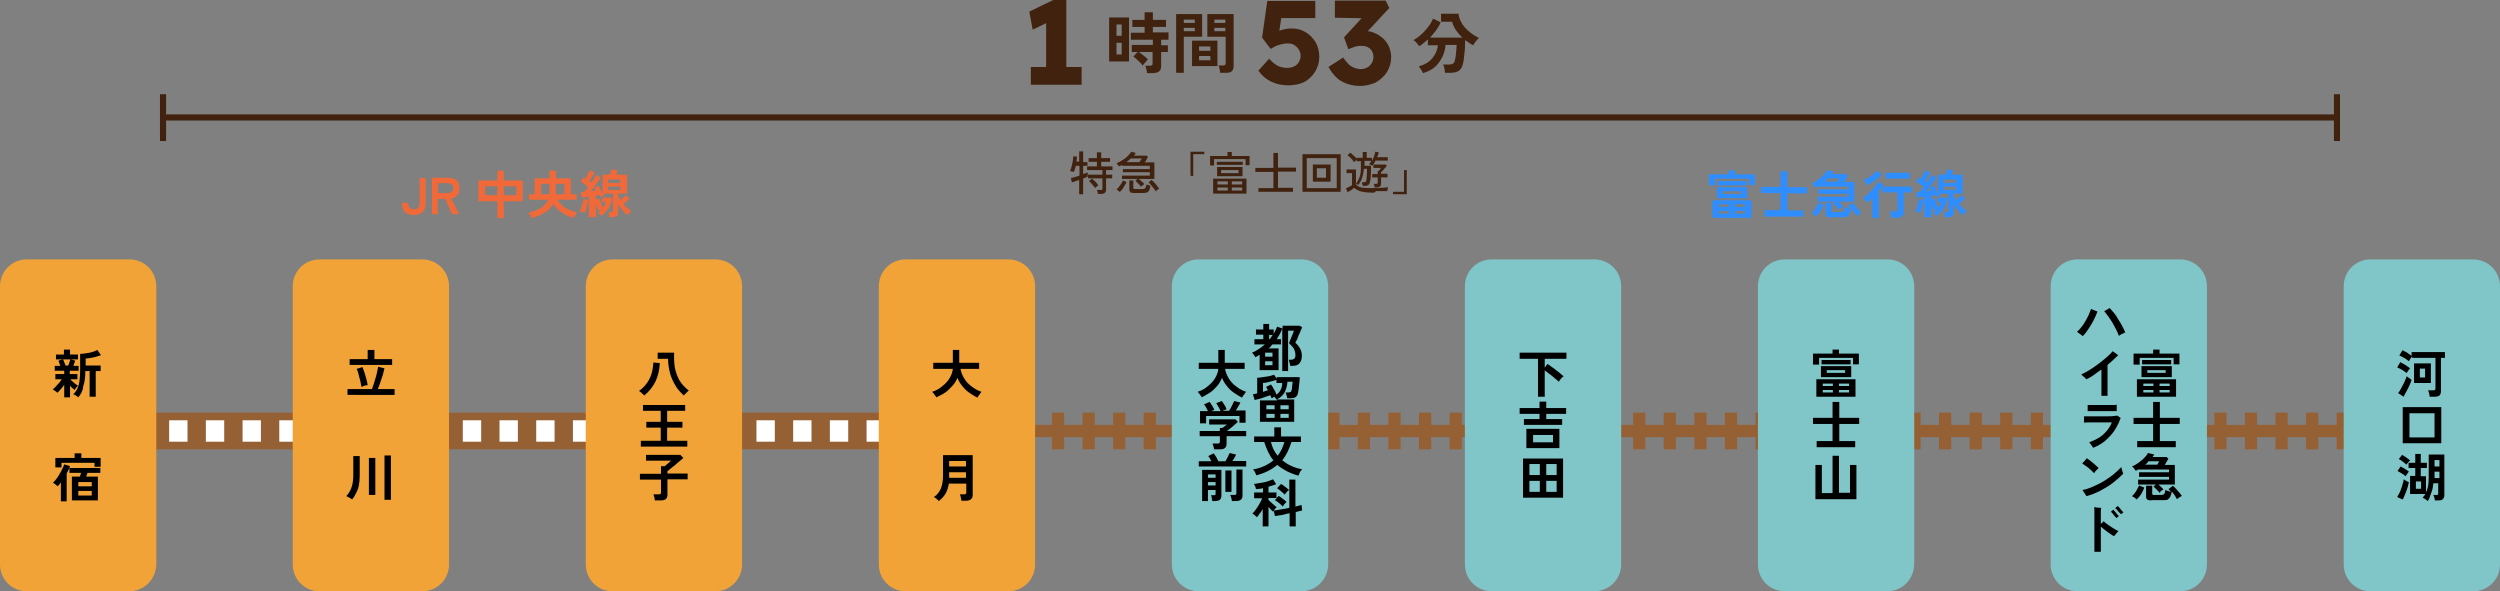
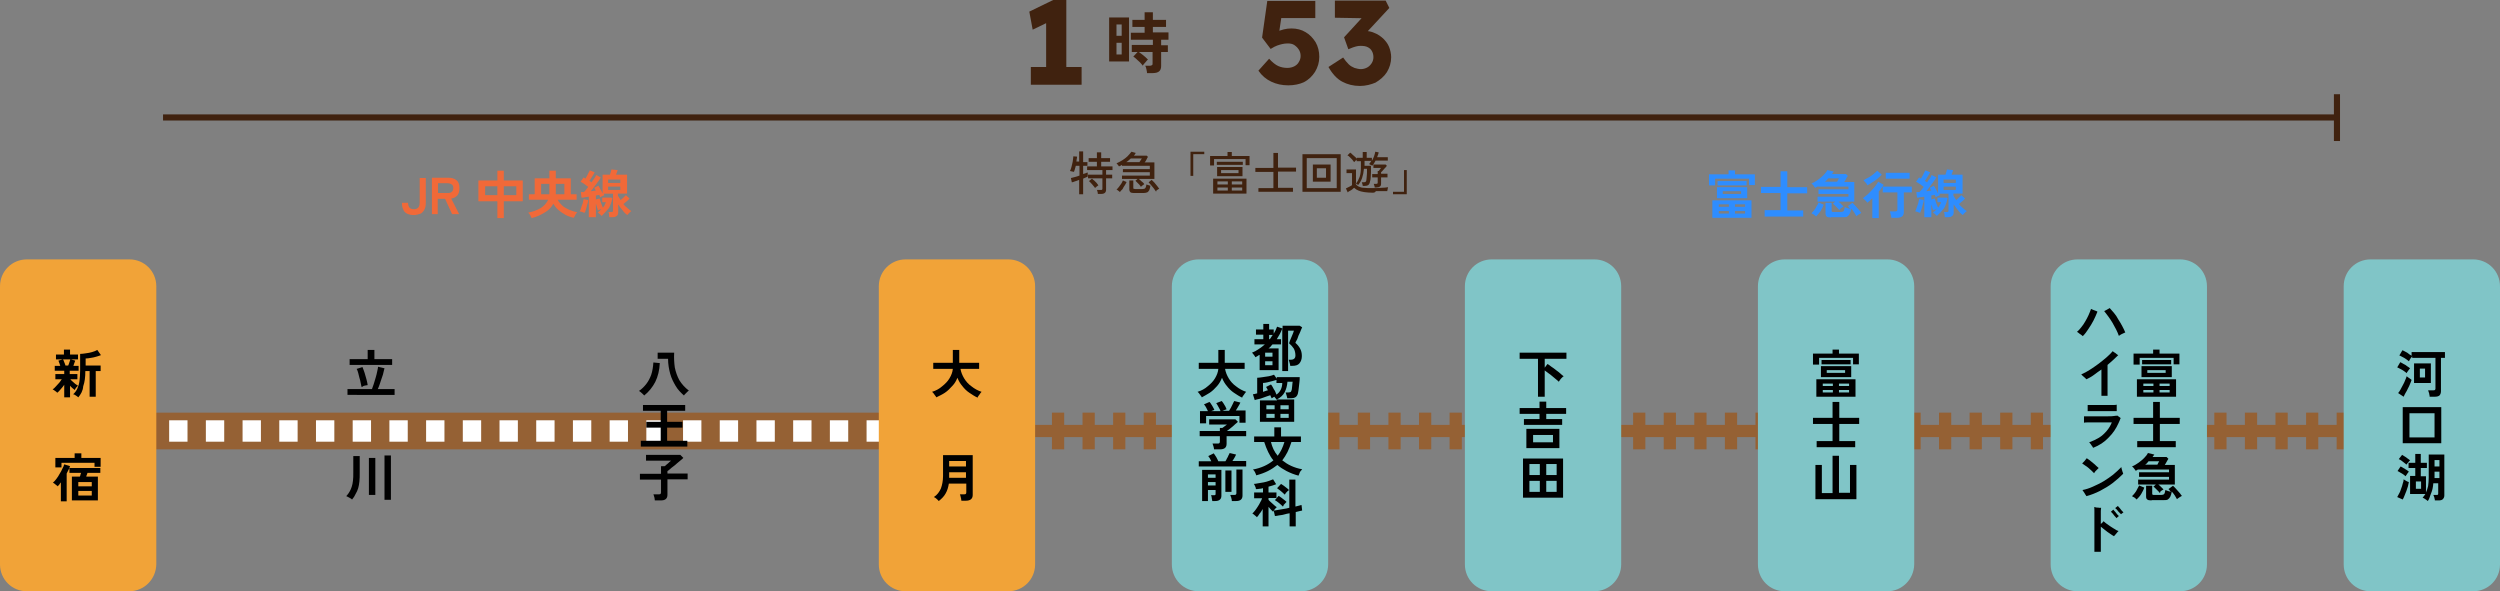
<svg xmlns="http://www.w3.org/2000/svg" version="1.1" id="レイヤー_1" x="0px" y="0px" viewBox="0 0 817.3 193.3" style="enable-background:new 0 0 817.3 193.3;" xml:space="preserve">
  <rect x="0" y="0" width="817.3" height="193.3" fill="#808080" stroke="none" />
  <style type="text/css">
	.ドロップシャドウ{fill:none;}
	.角を丸くする_x0020_2_x0020_pt{fill:#FFFFFF;stroke:#231815;stroke-miterlimit:10;}
	.ライブ反射_x0020_X{fill:none;}
	.ベベルソフト{fill:url(#SVGID_1_);}
	.夕暮れ{fill:#FFFFFF;}
	.木の葉_GS{fill:#FFE100;}
	.ポンパドール_GS{fill-rule:evenodd;clip-rule:evenodd;fill:#4CABE1;}
	.st0{fill:#FFFFFF;}
	.st1{fill:#F8B62D;}
	.st2{fill:#62C05A;}
	.st3{fill:#EDBC32;}
	.st4{fill:#007483;}
	.st5{fill:#6A3906;}
	.st6{fill:#F18E38;}
	.st7{fill:#F39800;}
	.st8{fill:#F1D29E;}
	.st9{fill:#F1A338;}
	.st10{fill:#80C5C7;}
	.st11{fill:#FFEE82;}
	.st12{fill:#40220F;}
	.st13{fill:#956134;}
	.st14{fill:#F16938;}
	.st15{fill:#2E8DFF;}
</style>
  <linearGradient id="SVGID_1_" gradientUnits="userSpaceOnUse" x1="-4625.869" y1="-542.622" x2="-4625.161" y2="-541.915">
    <stop offset="0" style="stop-color:#E6E7EA" />
    <stop offset="0.175" style="stop-color:#E2E3E6" />
    <stop offset="0.354" style="stop-color:#D6D7DA" />
    <stop offset="0.535" style="stop-color:#C1C4C5" />
    <stop offset="0.717" style="stop-color:#A4A8A8" />
    <stop offset="0.899" style="stop-color:#808584" />
    <stop offset="1" style="stop-color:#686E6C" />
  </linearGradient>
  <g>
-     <path class="st13" d="M797.9,146.9h-4v-12h4V146.9z M787.9,146.9h-4v-12h4V146.9z M777.9,146.9h-4v-12h4V146.9z M767.9,146.9h-4   v-12h4V146.9z M757.9,146.9h-4v-12h4V146.9z M747.9,146.9h-4v-12h4V146.9z M737.9,146.9h-4v-12h4V146.9z M727.9,146.9h-4v-12h4   V146.9z M717.9,146.9h-4v-12h4V146.9z M707.9,146.9h-4v-12h4V146.9z M697.9,146.9h-4v-12h4V146.9z M687.9,146.9h-4v-12h4V146.9z    M677.9,146.9h-4v-12h4V146.9z M667.9,146.9h-4v-12h4V146.9z M657.9,146.9h-4v-12h4V146.9z M647.9,146.9h-4v-12h4V146.9z    M637.9,146.9h-4v-12h4V146.9z M627.9,146.9h-4v-12h4V146.9z M617.9,146.9h-4v-12h4V146.9z M607.9,146.9h-4v-12h4V146.9z    M597.9,146.9h-4v-12h4V146.9z M587.9,146.9h-4v-12h4V146.9z M577.9,146.9h-4v-12h4V146.9z M567.9,146.9h-4v-12h4V146.9z    M557.9,146.9h-4v-12h4V146.9z M547.9,146.9h-4v-12h4V146.9z M537.9,146.9h-4v-12h4V146.9z M527.9,146.9h-4v-12h4V146.9z    M517.9,146.9h-4v-12h4V146.9z M507.9,146.9h-4v-12h4V146.9z M497.9,146.9h-4v-12h4V146.9z M487.9,146.9h-4v-12h4V146.9z    M477.9,146.9h-4v-12h4V146.9z M467.9,146.9h-4v-12h4V146.9z M457.9,146.9h-4v-12h4V146.9z M447.9,146.9h-4v-12h4V146.9z    M437.9,146.9h-4v-12h4V146.9z M427.9,146.9h-4v-12h4V146.9z M417.9,146.9h-4v-12h4V146.9z M407.9,146.9h-4v-12h4V146.9z    M397.9,146.9h-4v-12h4V146.9z M387.9,146.9h-4v-12h4V146.9z M377.9,146.9h-4v-12h4V146.9z M367.9,146.9h-4v-12h4V146.9z    M357.9,146.9h-4v-12h4V146.9z M347.9,146.9h-4v-12h4V146.9z M337.9,146.9h-4v-12h4V146.9z M327.9,146.9h-4v-12h4V146.9z    M317.9,146.9h-4v-12h4V146.9z" />
+     <path class="st13" d="M797.9,146.9h-4v-12h4V146.9z M787.9,146.9h-4v-12h4V146.9z M777.9,146.9h-4v-12h4V146.9z M767.9,146.9h-4   v-12h4V146.9z M757.9,146.9h-4v-12h4V146.9z M747.9,146.9h-4v-12h4V146.9z M737.9,146.9h-4v-12h4V146.9z M727.9,146.9h-4v-12h4   V146.9z M717.9,146.9h-4v-12h4V146.9z M707.9,146.9h-4v-12h4V146.9z M697.9,146.9h-4v-12h4V146.9z M687.9,146.9h-4v-12h4V146.9z    M677.9,146.9h-4v-12h4V146.9z M667.9,146.9h-4v-12h4V146.9z M657.9,146.9h-4v-12h4V146.9z M647.9,146.9h-4v-12h4z    M637.9,146.9h-4v-12h4V146.9z M627.9,146.9h-4v-12h4V146.9z M617.9,146.9h-4v-12h4V146.9z M607.9,146.9h-4v-12h4V146.9z    M597.9,146.9h-4v-12h4V146.9z M587.9,146.9h-4v-12h4V146.9z M577.9,146.9h-4v-12h4V146.9z M567.9,146.9h-4v-12h4V146.9z    M557.9,146.9h-4v-12h4V146.9z M547.9,146.9h-4v-12h4V146.9z M537.9,146.9h-4v-12h4V146.9z M527.9,146.9h-4v-12h4V146.9z    M517.9,146.9h-4v-12h4V146.9z M507.9,146.9h-4v-12h4V146.9z M497.9,146.9h-4v-12h4V146.9z M487.9,146.9h-4v-12h4V146.9z    M477.9,146.9h-4v-12h4V146.9z M467.9,146.9h-4v-12h4V146.9z M457.9,146.9h-4v-12h4V146.9z M447.9,146.9h-4v-12h4V146.9z    M437.9,146.9h-4v-12h4V146.9z M427.9,146.9h-4v-12h4V146.9z M417.9,146.9h-4v-12h4V146.9z M407.9,146.9h-4v-12h4V146.9z    M397.9,146.9h-4v-12h4V146.9z M387.9,146.9h-4v-12h4V146.9z M377.9,146.9h-4v-12h4V146.9z M367.9,146.9h-4v-12h4V146.9z    M357.9,146.9h-4v-12h4V146.9z M347.9,146.9h-4v-12h4V146.9z M337.9,146.9h-4v-12h4V146.9z M327.9,146.9h-4v-12h4V146.9z    M317.9,146.9h-4v-12h4V146.9z" />
    <g>
      <rect x="43.3" y="134.9" class="st13" width="285.3" height="12" />
      <path class="st0" d="M325.3,144.4h-6v-7h6V144.4z M313.3,144.4h-6v-7h6V144.4z M301.3,144.4h-6v-7h6V144.4z M289.3,144.4h-6v-7h6    V144.4z M277.3,144.4h-6v-7h6V144.4z M265.3,144.4h-6v-7h6V144.4z M253.3,144.4h-6v-7h6V144.4z M241.3,144.4h-6v-7h6V144.4z     M229.3,144.4h-6v-7h6V144.4z M217.3,144.4h-6v-7h6V144.4z M205.3,144.4h-6v-7h6V144.4z M193.3,144.4h-6v-7h6V144.4z M181.3,144.4    h-6v-7h6V144.4z M169.3,144.4h-6v-7h6V144.4z M157.3,144.4h-6v-7h6V144.4z M145.3,144.4h-6v-7h6V144.4z M133.3,144.4h-6v-7h6    V144.4z M121.3,144.4h-6v-7h6V144.4z M109.3,144.4h-6v-7h6V144.4z M97.3,144.4h-6v-7h6V144.4z M85.3,144.4h-6v-7h6V144.4z     M73.3,144.4h-6v-7h6V144.4z M61.3,144.4h-6v-7h6V144.4z M49.3,144.4h-6v-7h6V144.4z" />
    </g>
    <g>
      <rect x="313.9" y="138.9" class="st13" width="464.9" height="4" />
    </g>
    <path class="st9" d="M42.2,193.3H8.8c-4.9,0-8.8-3.9-8.8-8.8V93.6c0-4.9,3.9-8.8,8.8-8.8h33.5c4.9,0,8.8,3.9,8.8,8.8v90.9   C51,189.4,47.1,193.3,42.2,193.3z" />
-     <path class="st9" d="M138,193.3h-33.5c-4.9,0-8.8-3.9-8.8-8.8V93.6c0-4.9,3.9-8.8,8.8-8.8H138c4.9,0,8.8,3.9,8.8,8.8v90.9   C146.8,189.4,142.9,193.3,138,193.3z" />
-     <path class="st9" d="M233.8,193.3h-33.5c-4.9,0-8.8-3.9-8.8-8.8V93.6c0-4.9,3.9-8.8,8.8-8.8h33.5c4.9,0,8.8,3.9,8.8,8.8v90.9   C242.6,189.4,238.7,193.3,233.8,193.3z" />
    <path class="st9" d="M329.6,193.3h-33.5c-4.9,0-8.8-3.9-8.8-8.8V93.6c0-4.9,3.9-8.8,8.8-8.8h33.5c4.9,0,8.8,3.9,8.8,8.8v90.9   C338.4,189.4,334.5,193.3,329.6,193.3z" />
    <path class="st10" d="M425.4,193.3h-33.5c-4.9,0-8.8-3.9-8.8-8.8V93.6c0-4.9,3.9-8.8,8.8-8.8h33.5c4.9,0,8.8,3.9,8.8,8.8v90.9   C434.2,189.4,430.2,193.3,425.4,193.3z" />
    <path class="st10" d="M521.2,193.3h-33.5c-4.9,0-8.8-3.9-8.8-8.8V93.6c0-4.9,3.9-8.8,8.8-8.8h33.5c4.9,0,8.8,3.9,8.8,8.8v90.9   C530,189.4,526,193.3,521.2,193.3z" />
    <path class="st10" d="M617,193.3h-33.5c-4.9,0-8.8-3.9-8.8-8.8V93.6c0-4.9,3.9-8.8,8.8-8.8H617c4.9,0,8.8,3.9,8.8,8.8v90.9   C625.7,189.4,621.8,193.3,617,193.3z" />
    <path class="st10" d="M712.7,193.3h-33.5c-4.9,0-8.8-3.9-8.8-8.8V93.6c0-4.9,3.9-8.8,8.8-8.8h33.5c4.9,0,8.8,3.9,8.8,8.8v90.9   C721.5,189.4,717.6,193.3,712.7,193.3z" />
    <path class="st10" d="M808.5,193.3h-33.5c-4.9,0-8.8-3.9-8.8-8.8V93.6c0-4.9,3.9-8.8,8.8-8.8h33.5c4.9,0,8.8,3.9,8.8,8.8v90.9   C817.3,189.4,813.4,193.3,808.5,193.3z" />
    <g>
      <path class="st12" d="M352.8,63.3v-4.5c-0.5,0.2-1,0.4-1.4,0.5c-0.5,0.2-0.8,0.3-1,0.3l-0.3-1.4c0.3-0.1,0.7-0.2,1.2-0.3    s1-0.3,1.6-0.5v-3.2h-1.2c-0.1,0.4-0.2,0.8-0.3,1.1c-0.1,0.4-0.2,0.7-0.3,0.9c-0.1,0-0.2-0.1-0.4-0.1c-0.2,0-0.3-0.1-0.5-0.1    c-0.2,0-0.3-0.1-0.4-0.1c0.2-0.4,0.4-0.9,0.5-1.4c0.1-0.5,0.3-1.1,0.4-1.7c0.1-0.6,0.1-1.1,0.2-1.7l1.2,0.1c0,0.2,0,0.5-0.1,0.8    c0,0.3-0.1,0.5-0.1,0.8h0.9v-3.3h1.3V53h1.4v1.2h-1.4v2.7c0.3-0.1,0.6-0.2,0.9-0.3c0.2-0.1,0.4-0.2,0.6-0.2v1.3    c-0.1,0.1-0.3,0.2-0.6,0.3c-0.2,0.1-0.5,0.2-0.9,0.4v5.1H352.8z M358.9,63.4c0-0.2,0-0.4-0.1-0.7c-0.1-0.3-0.1-0.5-0.2-0.6h1.3    c0.2,0,0.3,0,0.4-0.1c0.1-0.1,0.1-0.2,0.1-0.4v-3.3h-4.7v-1.2h4.7v-1.5h-5v-1.2h3.2v-1.5h-2.7v-1.2h2.7v-1.9h1.4v1.9h2.9v1.2h-2.9    v1.5h3.7v1.2h-2.1v1.5h2v1.2h-2V62c0,0.9-0.5,1.4-1.6,1.4H358.9z M358,61.5c-0.1-0.2-0.3-0.5-0.6-0.8c-0.2-0.3-0.5-0.6-0.7-0.8    c-0.2-0.3-0.5-0.5-0.7-0.7l1-0.8c0.2,0.2,0.4,0.4,0.7,0.6c0.3,0.3,0.5,0.5,0.8,0.8c0.2,0.3,0.4,0.5,0.6,0.8    c-0.1,0-0.2,0.1-0.3,0.2c-0.2,0.1-0.3,0.2-0.5,0.4C358.1,61.3,358,61.4,358,61.5z" />
      <path class="st12" d="M366.1,62.8c0-0.1-0.1-0.1-0.3-0.3c-0.1-0.1-0.3-0.2-0.4-0.3c-0.1-0.1-0.3-0.2-0.4-0.2    c0.2-0.2,0.5-0.5,0.8-0.9c0.3-0.4,0.5-0.7,0.8-1.1c0.2-0.4,0.4-0.7,0.5-1l1.2,0.5c-0.2,0.4-0.3,0.7-0.6,1.1s-0.5,0.8-0.7,1.2    C366.6,62.2,366.3,62.5,366.1,62.8z M373,61.1c-0.1-0.2-0.3-0.4-0.5-0.7c-0.2-0.2-0.5-0.5-0.7-0.7c-0.2-0.2-0.4-0.4-0.6-0.6    l0.7-0.6h-5.1v-1.1h9.1v-1.1h-8.8v-1h8.8v-1.1h-9.1v-0.3c-0.3,0.2-0.7,0.4-1,0.5c0-0.1-0.1-0.2-0.2-0.3s-0.2-0.3-0.3-0.4    c-0.1-0.1-0.2-0.2-0.3-0.3c0.6-0.3,1.3-0.6,1.9-1c0.6-0.4,1.2-0.8,1.7-1.3c0.5-0.5,0.9-1,1.3-1.5l1.4,0.4    c-0.1,0.2-0.2,0.3-0.3,0.5c-0.1,0.1-0.2,0.3-0.3,0.4h4.2l0.4,0.4c-0.2,0.2-0.3,0.5-0.5,0.9s-0.4,0.7-0.6,0.9h3.2v5.4h-5.1    c0.2,0.2,0.4,0.3,0.6,0.5c0.2,0.2,0.4,0.4,0.7,0.6c0.2,0.2,0.4,0.4,0.5,0.6c-0.1,0.1-0.2,0.1-0.3,0.2c-0.1,0.1-0.3,0.2-0.4,0.3    C373.1,60.9,373.1,61,373,61.1z M368.2,53h4.3c0.1-0.2,0.3-0.4,0.4-0.6c0.1-0.2,0.3-0.4,0.4-0.6h-3.6c-0.2,0.2-0.5,0.4-0.7,0.6    C368.7,52.7,368.5,52.8,368.2,53z M370.6,63.1c-0.5,0-0.9-0.1-1.1-0.3s-0.3-0.5-0.3-0.8v-3h1.3v2.4c0,0.2,0,0.3,0.1,0.3    s0.2,0.1,0.5,0.1h2.4c0.4,0,0.8-0.1,0.9-0.3c0.2-0.2,0.3-0.6,0.4-1.2c0.1,0.1,0.3,0.1,0.6,0.2c0.2,0.1,0.5,0.2,0.7,0.2    c-0.1,0.6-0.2,1.1-0.4,1.5c-0.2,0.3-0.4,0.6-0.7,0.7c-0.3,0.1-0.7,0.2-1.1,0.2H370.6z M377.9,62.6c-0.2-0.3-0.4-0.6-0.7-1    c-0.3-0.4-0.6-0.7-0.9-1.1c-0.3-0.4-0.6-0.6-0.8-0.9l1-0.8c0.2,0.2,0.5,0.5,0.9,0.9c0.3,0.4,0.6,0.7,0.9,1.1    c0.3,0.4,0.5,0.7,0.7,0.9c-0.1,0-0.2,0.1-0.4,0.2c-0.1,0.1-0.3,0.2-0.5,0.3C378.1,62.5,378,62.6,377.9,62.6z" />
      <path class="st12" d="M389.2,57.5v-7.9h4.5v0.8h-3.6v7.1H389.2z" />
      <path class="st12" d="M395.6,54.1V51h5.7v-1.3h1.4V51h5.8V54h-1.3v-2h-10.3v2.1H395.6z M396.6,63.3v-4.9h10.9v4.9H396.6z     M397.8,53.9v-1h8.5v1H397.8z M397.9,57.6v-3h8.3v3H397.9z M398,60.3h3.4v-1H398V60.3z M398,62.3h3.4v-1H398V62.3z M399.2,56.6    h5.7v-1h-5.7V56.6z M402.7,60.3h3.4v-1h-3.4V60.3z M402.7,62.3h3.4v-1h-3.4V62.3z" />
      <path class="st12" d="M411.4,62.8v-1.3h4.9v-5.3h-5.9v-1.3h5.9V50h1.5v4.8h5.9v1.3h-5.9v5.3h4.9v1.3H411.4z" />
      <path class="st12" d="M425.8,62.7V50.4h12.5v12.3H425.8z M427.2,61.5h9.8v-9.8h-9.8V61.5z M429.2,59.4v-5.6h5.8v5.6H429.2z     M430.5,58.1h3V55h-3V58.1z" />
      <path class="st12" d="M448.7,63c-1,0-1.9-0.1-2.7-0.2s-1.4-0.3-1.9-0.5c-0.5-0.2-1-0.5-1.4-0.9c-0.2,0.1-0.4,0.3-0.6,0.5    c-0.3,0.2-0.5,0.4-0.8,0.5s-0.5,0.3-0.7,0.5l-0.6-1.3c0.2-0.1,0.4-0.2,0.6-0.3c0.3-0.1,0.5-0.3,0.8-0.4c0.3-0.1,0.5-0.3,0.6-0.4    v-3.9h-1.8v-1.2h3.1v4.6c0.5-0.6,0.9-1.4,1.2-2.2c0.3-0.9,0.4-1.9,0.4-3.2v-1.9h-1.4v-0.5c-0.1,0.1-0.3,0.2-0.4,0.4    c-0.2,0.2-0.3,0.3-0.4,0.4c-0.2-0.2-0.4-0.5-0.6-0.8c-0.3-0.3-0.5-0.5-0.8-0.8c-0.3-0.3-0.5-0.5-0.8-0.6l0.9-0.9    c0.2,0.2,0.5,0.3,0.7,0.6c0.3,0.2,0.5,0.5,0.8,0.7c0.3,0.2,0.5,0.5,0.7,0.7v-0.3h1.9v-1.9h1.3v1.9h1.7v1c0.3-0.5,0.5-1,0.7-1.5    c0.2-0.5,0.3-1,0.4-1.5l1.1,0.2c0,0.3-0.1,0.5-0.2,0.8c-0.1,0.3-0.2,0.5-0.3,0.8h3.5v1.1h-4c-0.2,0.3-0.3,0.6-0.5,0.9    c-0.2,0.3-0.4,0.6-0.6,0.8c-0.1-0.1-0.2-0.2-0.5-0.3s-0.4-0.2-0.5-0.3c0.1-0.1,0.3-0.3,0.4-0.5c0.1-0.2,0.2-0.3,0.3-0.5h-2.2v1.6    h2.1c0,0.7,0,1.4,0,2.1c0,0.7-0.1,1.3-0.1,1.8c0,0.5-0.1,0.9-0.2,1.2c-0.1,0.6-0.3,1-0.6,1.2c-0.3,0.2-0.7,0.3-1.3,0.3h-0.5    c0-0.2,0-0.3-0.1-0.6c-0.1-0.2-0.1-0.4-0.2-0.6h0.6c0.4,0,0.6-0.1,0.7-0.2c0.1-0.1,0.2-0.3,0.2-0.6c0-0.2,0.1-0.6,0.1-1    c0-0.4,0.1-0.8,0.1-1.3c0-0.5,0-0.9,0-1.3h-1c-0.1,1.1-0.3,2.1-0.6,3s-0.8,1.7-1.3,2.3c-0.1-0.1-0.2-0.2-0.4-0.3    c-0.2-0.1-0.3-0.2-0.4-0.3v0.2c0.2,0.4,0.6,0.7,1,0.9s1,0.4,1.7,0.4c0.7,0.1,1.6,0.1,2.6,0.1c1.2,0,2.2,0,3.1-0.1    c0.9,0,1.6-0.1,2.2-0.2c0,0.1-0.1,0.2-0.1,0.4c0,0.2-0.1,0.4-0.1,0.5c0,0.2-0.1,0.3-0.1,0.4c-0.2,0-0.6,0-1,0c-0.4,0-0.8,0-1.3,0    c-0.5,0-0.9,0-1.4,0C449.5,63,449.1,63,448.7,63z M449.4,61.3c0-0.2,0-0.4-0.1-0.6c-0.1-0.2-0.1-0.4-0.2-0.6h0.8    c0.2,0,0.3,0,0.4-0.1c0.1-0.1,0.1-0.2,0.1-0.4V58h-1.8v-1.1h1.8v-1h0.3c0.1-0.1,0.3-0.3,0.4-0.5s0.3-0.3,0.4-0.5H449v-1.1h4    l0.4,0.4c-0.2,0.2-0.3,0.5-0.6,0.7c-0.2,0.3-0.5,0.5-0.7,0.8c-0.2,0.2-0.4,0.5-0.6,0.6v0.5h2.1V58h-2.1v2c0,0.5-0.1,0.8-0.4,1    s-0.6,0.3-1.1,0.3H449.4z" />
      <path class="st12" d="M455.4,63.5v-0.8h3.6v-7.1h0.9v7.9H455.4z" />
    </g>
    <g>
      <path class="st14" d="M135.2,70.3c-0.9,0-1.6-0.2-2.2-0.5c-0.6-0.3-1-0.8-1.2-1.4c-0.3-0.6-0.4-1.3-0.4-2.1h2    c0,0.7,0.2,1.3,0.5,1.6c0.3,0.3,0.8,0.5,1.4,0.5c0.6,0,1.1-0.2,1.4-0.5c0.3-0.3,0.5-0.9,0.5-1.6v-8.1h2v8.1c0,0.8-0.1,1.5-0.4,2.1    c-0.3,0.6-0.7,1.1-1.2,1.4C136.8,70.1,136.1,70.3,135.2,70.3z" />
      <path class="st14" d="M141.2,70V58.1h5.4c1.1,0,2,0.3,2.6,0.8c0.7,0.5,1,1.4,1,2.6c0,1-0.2,1.8-0.7,2.4c-0.5,0.5-1.1,0.9-2,1    l2.6,5.1h-2.3l-2.3-5h-2.4v5H141.2z M143.2,63.1h3.2c0.6,0,1-0.1,1.3-0.4c0.3-0.2,0.5-0.7,0.5-1.2c0-0.6-0.2-1-0.5-1.2    c-0.3-0.2-0.8-0.4-1.3-0.4h-3.2V63.1z" />
      <path class="st14" d="M162.6,71.3v-5.5h-6.2V59h6.2v-3.2h2.1V59h6.2v6.8h-6.2v5.5H162.6z M158.6,63.8h4v-2.9h-4V63.8z M164.7,63.8    h4.1v-2.9h-4.1V63.8z" />
      <path class="st14" d="M173.8,71.3c-0.1-0.2-0.2-0.4-0.3-0.6c-0.1-0.2-0.2-0.5-0.4-0.7s-0.3-0.4-0.4-0.5c1.6-0.3,2.9-0.8,4.1-1.5    c1.1-0.7,1.9-1.6,2.4-2.7h-6.3v-1.8h1.9v-5.2h4.8v-2.5h2.1v2.5h4.9v5.2h1.9v1.8h-6.2c0.3,0.6,0.8,1.2,1.4,1.8s1.4,1,2.2,1.4    c0.9,0.4,1.8,0.7,2.8,0.9c-0.1,0.1-0.2,0.3-0.4,0.5c-0.1,0.2-0.3,0.5-0.4,0.7s-0.2,0.4-0.3,0.6c-1-0.2-1.9-0.5-2.8-1    s-1.6-1-2.3-1.6c-0.7-0.6-1.2-1.3-1.6-2c-0.6,1.1-1.5,2.1-2.7,2.8C176.9,70.2,175.5,70.9,173.8,71.3z M176.9,63.5h2.7v-3.4h-2.7    V63.5z M181.7,63.5h2.8v-3.4h-2.8V63.5z" />
      <path class="st14" d="M191.1,69.6c-0.2-0.1-0.5-0.2-0.8-0.3s-0.6-0.2-0.8-0.2c0.2-0.3,0.4-0.7,0.5-1.2s0.3-0.9,0.5-1.4    c0.1-0.5,0.2-1,0.3-1.4l1.5,0.3c0,0.4-0.1,0.9-0.3,1.4c-0.1,0.5-0.3,1-0.4,1.5C191.5,68.8,191.3,69.3,191.1,69.6z M192.5,71.2    v-6.9c-0.5,0.1-0.9,0.1-1.3,0.2c-0.4,0.1-0.8,0.1-1.1,0.1l-0.2-1.8c0.1,0,0.3,0,0.5,0s0.3,0,0.5,0c0.4-0.4,0.9-1,1.4-1.7    c-0.4-0.3-0.8-0.6-1.2-0.9c-0.5-0.3-0.9-0.6-1.3-0.8l1-1.4c0.1,0.1,0.2,0.1,0.3,0.2c0.1,0.1,0.2,0.1,0.3,0.2    c0.2-0.3,0.3-0.6,0.5-0.9c0.2-0.3,0.3-0.6,0.5-1c0.2-0.3,0.3-0.6,0.4-0.8l1.6,0.6c-0.2,0.5-0.5,0.9-0.8,1.4    c-0.3,0.5-0.6,1-0.9,1.4c0.1,0.1,0.2,0.2,0.4,0.3c0.1,0.1,0.2,0.2,0.3,0.2c0.3-0.5,0.6-0.9,0.9-1.3c0.3-0.4,0.5-0.8,0.6-1.1    l1.5,0.8c-0.2,0.4-0.5,0.9-0.9,1.4c-0.4,0.5-0.8,1.1-1.2,1.6c-0.4,0.6-0.8,1.1-1.2,1.5c0.3,0,0.6,0,0.9-0.1c0.3,0,0.6-0.1,0.8-0.1    c-0.1-0.2-0.2-0.3-0.3-0.5c-0.1-0.2-0.2-0.3-0.2-0.4l1.3-0.7c0.2,0.3,0.5,0.7,0.7,1.2c0.3,0.5,0.5,0.9,0.7,1.4v-6.2h2.4    c0.1-0.3,0.2-0.6,0.3-0.9c0.1-0.3,0.1-0.6,0.2-0.8l2,0.2c0,0.2-0.1,0.4-0.2,0.7c-0.1,0.3-0.2,0.6-0.3,0.8h3.6v6.2h-3v0.6    c0.1,0.2,0.2,0.5,0.4,0.7c0.1,0.2,0.3,0.5,0.5,0.8c0.3-0.2,0.6-0.5,0.9-0.8c0.3-0.3,0.6-0.6,0.8-0.8l1.2,1.1    c-0.2,0.3-0.6,0.6-0.9,0.9c-0.4,0.3-0.7,0.6-1.1,0.9c0.4,0.5,0.8,0.9,1.3,1.3c0.4,0.4,0.9,0.8,1.3,1c-0.1,0.1-0.3,0.2-0.4,0.3    s-0.3,0.3-0.5,0.5c-0.2,0.2-0.3,0.3-0.4,0.5c-0.6-0.4-1.1-0.9-1.6-1.6c-0.5-0.6-1-1.2-1.4-1.9v2.6c0,0.6-0.2,1-0.5,1.2    c-0.3,0.3-0.8,0.4-1.4,0.4h-1c0-0.2-0.1-0.5-0.1-0.9s-0.1-0.6-0.2-0.8h0.9c0.2,0,0.4,0,0.5-0.1c0.1-0.1,0.1-0.2,0.1-0.4v-5.5h-3    c0,0.1,0.1,0.2,0.1,0.3c0,0.1,0.1,0.2,0.1,0.2c-0.2,0.1-0.5,0.2-0.7,0.3c-0.3,0.1-0.5,0.3-0.7,0.4c0-0.1-0.1-0.3-0.1-0.4    c-0.1-0.1-0.1-0.3-0.2-0.4c-0.2,0-0.3,0.1-0.5,0.1c-0.2,0-0.4,0.1-0.6,0.1v7.1H192.5z M196.7,70.6c-0.2-0.2-0.4-0.4-0.6-0.6    c-0.2-0.2-0.5-0.4-0.7-0.5c0.5-0.4,0.9-0.8,1.3-1.2c-0.2,0.1-0.4,0.2-0.6,0.2c-0.2,0.1-0.4,0.2-0.6,0.3c-0.1-0.2-0.2-0.6-0.3-1    c-0.1-0.4-0.3-0.9-0.4-1.3s-0.2-0.8-0.3-1.2l1.5-0.4c0.1,0.3,0.2,0.6,0.3,0.9c0.1,0.4,0.2,0.7,0.4,1.1c0.1,0.4,0.3,0.7,0.4,1    c0.5-0.6,0.8-1.3,1-1.8h-1.2v-1.5h2.9l0.4,0.2c-0.2,1.1-0.6,2.2-1.1,3.2C198.2,69,197.5,69.8,196.7,70.6z M198.8,59.8h4v-1.1h-4    V59.8z M198.8,62.1h4v-1.1h-4V62.1z" />
    </g>
    <g>
      <path class="st15" d="M558.7,60.6V57h6.4v-1.3h2.1V57h6.5v3.5h-1.9v-2.1h-11.1v2.2H558.7z M559.8,71.2v-5.7h12.8v5.7H559.8z     M561.3,64.8v-3.6h9.9v3.6H561.3z M561.5,60.6v-1.4h9.5v1.4H561.5z M561.9,67.6h3.3v-0.8h-3.3V67.6z M561.9,69.8h3.3V69h-3.3V69.8    z M563.2,63.4h6v-0.9h-6V63.4z M567.2,67.6h3.3v-0.8h-3.3V67.6z M567.2,69.8h3.3V69h-3.3V69.8z" />
      <path class="st15" d="M576.9,70.7v-2h5.2v-5.6h-6.4v-2h6.4V56h2.2v5.2h6.5v2h-6.5v5.6h5.2v2H576.9z" />
      <path class="st15" d="M593.7,70.8c-0.1-0.1-0.2-0.2-0.4-0.4c-0.2-0.2-0.4-0.3-0.6-0.4c-0.2-0.1-0.4-0.2-0.5-0.3    c0.3-0.3,0.6-0.6,0.9-1c0.3-0.4,0.6-0.8,0.8-1.3c0.3-0.4,0.5-0.8,0.6-1.2l1.7,0.7c-0.2,0.7-0.6,1.4-1,2.1    C594.6,69.7,594.2,70.3,593.7,70.8z M601.3,68.7c-0.1-0.2-0.3-0.4-0.6-0.7s-0.5-0.5-0.8-0.8c-0.3-0.3-0.5-0.5-0.7-0.6l0.8-0.7    h-5.8v-1.6h10.1v-0.9h-9.8v-1.5h9.8V61h-10.2c-0.1,0.1-0.2,0.1-0.3,0.2s-0.2,0.1-0.4,0.2c-0.1-0.2-0.3-0.4-0.5-0.7    s-0.4-0.5-0.7-0.7c0.7-0.3,1.4-0.7,2.1-1.2c0.7-0.5,1.3-1,1.8-1.5c0.6-0.6,1-1.1,1.3-1.7l2.1,0.5c-0.1,0.1-0.2,0.3-0.3,0.4    c-0.1,0.1-0.2,0.3-0.3,0.4h4.6l0.6,0.6c-0.2,0.3-0.4,0.6-0.6,1c-0.2,0.4-0.4,0.7-0.6,1h3.3v6.4H601c0.3,0.2,0.6,0.5,0.9,0.8    c0.3,0.3,0.6,0.6,0.8,0.8c-0.1,0.1-0.3,0.2-0.5,0.3c-0.2,0.1-0.4,0.3-0.6,0.5C601.5,68.4,601.4,68.6,601.3,68.7z M596.6,59.4h4    c0.1-0.2,0.2-0.4,0.3-0.6c0.1-0.2,0.2-0.4,0.3-0.5h-3.5C597.4,58.7,597,59.1,596.6,59.4z M598.6,71.1c-0.7,0-1.2-0.1-1.4-0.3    c-0.3-0.2-0.4-0.6-0.4-1v-3.5h2v2.5c0,0.2,0,0.3,0.1,0.4c0.1,0.1,0.2,0.1,0.5,0.1h2.4c0.4,0,0.7-0.1,0.9-0.3    c0.2-0.2,0.3-0.7,0.4-1.3c0.2,0.1,0.5,0.2,0.8,0.3s0.7,0.2,1,0.3c-0.1-0.2-0.3-0.3-0.4-0.5c-0.1-0.2-0.3-0.3-0.4-0.4l1.5-1.1    c0.2,0.2,0.5,0.5,0.7,0.7s0.5,0.6,0.8,0.9s0.5,0.6,0.8,0.9c0.2,0.3,0.4,0.6,0.6,0.8c-0.1,0.1-0.3,0.2-0.5,0.3    c-0.2,0.1-0.4,0.3-0.6,0.4c-0.2,0.1-0.4,0.3-0.5,0.4c-0.2-0.3-0.4-0.7-0.7-1.2s-0.6-0.9-1-1.3c-0.1,0.7-0.3,1.3-0.5,1.7    s-0.5,0.7-0.8,0.9c-0.3,0.2-0.8,0.2-1.3,0.2H598.6z" />
      <path class="st15" d="M612.1,71.2v-6.4c-0.3,0.3-0.6,0.5-0.8,0.8c-0.3,0.2-0.6,0.5-0.8,0.7c-0.2-0.3-0.4-0.5-0.7-0.8    c-0.3-0.3-0.5-0.5-0.8-0.7c0.4-0.3,0.9-0.7,1.4-1.1c0.5-0.4,0.9-0.9,1.4-1.4c0.5-0.5,0.9-1,1.3-1.5c0.4-0.5,0.7-1,0.9-1.4l1.8,1    c-0.2,0.4-0.4,0.7-0.7,1.1c-0.3,0.4-0.6,0.8-0.9,1.1v8.7H612.1z M610.5,60.6c-0.1-0.3-0.3-0.6-0.6-0.9c-0.3-0.3-0.5-0.6-0.7-0.8    c0.6-0.3,1.1-0.6,1.7-0.9s1.1-0.7,1.6-1.1c0.5-0.4,0.9-0.8,1.2-1.1l1.5,1.3c-0.4,0.4-0.8,0.8-1.4,1.3c-0.5,0.4-1.1,0.9-1.7,1.2    C611.6,59.9,611.1,60.3,610.5,60.6z M618.3,71.2c0-0.2,0-0.4-0.1-0.7s-0.1-0.5-0.2-0.8c-0.1-0.3-0.1-0.5-0.2-0.6h1.8    c0.2,0,0.4,0,0.5-0.1c0.1-0.1,0.2-0.2,0.2-0.5v-5.6h-4.8v-1.9h9.5v1.9h-2.6v6.4c0,0.7-0.2,1.1-0.5,1.4c-0.4,0.3-0.9,0.5-1.7,0.5    H618.3z M616.5,58.4v-1.9h7.8v1.9H616.5z" />
      <path class="st15" d="M627.7,69.6c-0.2-0.1-0.5-0.2-0.8-0.3c-0.3-0.1-0.6-0.2-0.8-0.2c0.2-0.3,0.4-0.7,0.5-1.2    c0.2-0.5,0.3-0.9,0.5-1.4c0.1-0.5,0.2-1,0.3-1.4l1.5,0.3c0,0.4-0.1,0.9-0.3,1.4c-0.1,0.5-0.3,1-0.4,1.5    C628,68.8,627.9,69.3,627.7,69.6z M629.1,71.2v-6.9c-0.5,0.1-0.9,0.1-1.3,0.2c-0.4,0.1-0.8,0.1-1.1,0.1l-0.2-1.8    c0.1,0,0.3,0,0.5,0c0.2,0,0.3,0,0.5,0c0.4-0.4,0.9-1,1.4-1.7c-0.4-0.3-0.8-0.6-1.2-0.9c-0.5-0.3-0.9-0.6-1.3-0.8l1-1.4    c0.1,0.1,0.2,0.1,0.3,0.2c0.1,0.1,0.2,0.1,0.3,0.2c0.2-0.3,0.3-0.6,0.5-0.9c0.2-0.3,0.3-0.6,0.5-1c0.2-0.3,0.3-0.6,0.4-0.8    l1.6,0.6c-0.2,0.5-0.5,0.9-0.8,1.4c-0.3,0.5-0.6,1-0.9,1.4c0.1,0.1,0.2,0.2,0.4,0.3c0.1,0.1,0.2,0.2,0.3,0.2    c0.3-0.5,0.6-0.9,0.9-1.3c0.3-0.4,0.5-0.8,0.6-1.1l1.5,0.8c-0.2,0.4-0.5,0.9-0.9,1.4c-0.4,0.5-0.8,1.1-1.2,1.6    c-0.4,0.6-0.8,1.1-1.2,1.5c0.3,0,0.6,0,0.9-0.1c0.3,0,0.6-0.1,0.8-0.1c-0.1-0.2-0.2-0.3-0.3-0.5c-0.1-0.2-0.2-0.3-0.2-0.4l1.3-0.7    c0.2,0.3,0.5,0.7,0.7,1.2c0.3,0.5,0.5,0.9,0.7,1.4v-6.2h2.4c0.1-0.3,0.2-0.6,0.3-0.9s0.1-0.6,0.2-0.8l2,0.2c0,0.2-0.1,0.4-0.2,0.7    c-0.1,0.3-0.2,0.6-0.3,0.8h3.6v6.2h-3v0.6c0.1,0.2,0.2,0.5,0.4,0.7c0.1,0.2,0.3,0.5,0.5,0.8c0.3-0.2,0.6-0.5,0.9-0.8    s0.6-0.6,0.8-0.8l1.2,1.1c-0.2,0.3-0.6,0.6-0.9,0.9c-0.4,0.3-0.7,0.6-1.1,0.9c0.4,0.5,0.8,0.9,1.3,1.3c0.4,0.4,0.9,0.8,1.3,1    c-0.1,0.1-0.3,0.2-0.4,0.3s-0.3,0.3-0.5,0.5c-0.2,0.2-0.3,0.3-0.4,0.5c-0.6-0.4-1.1-0.9-1.6-1.6c-0.5-0.6-1-1.2-1.4-1.9v2.6    c0,0.6-0.2,1-0.5,1.2c-0.3,0.3-0.8,0.4-1.4,0.4h-1c0-0.2-0.1-0.5-0.1-0.9s-0.1-0.6-0.2-0.8h0.9c0.2,0,0.4,0,0.5-0.1    s0.1-0.2,0.1-0.4v-5.5h-3c0,0.1,0.1,0.2,0.1,0.3c0,0.1,0.1,0.2,0.1,0.2c-0.2,0.1-0.5,0.2-0.7,0.3c-0.3,0.1-0.5,0.3-0.7,0.4    c0-0.1-0.1-0.3-0.1-0.4c-0.1-0.1-0.1-0.3-0.2-0.4c-0.2,0-0.3,0.1-0.5,0.1c-0.2,0-0.4,0.1-0.6,0.1v7.1H629.1z M633.2,70.6    c-0.2-0.2-0.4-0.4-0.6-0.6s-0.5-0.4-0.7-0.5c0.5-0.4,0.9-0.8,1.3-1.2c-0.2,0.1-0.4,0.2-0.6,0.2s-0.4,0.2-0.6,0.3    c-0.1-0.2-0.2-0.6-0.3-1c-0.1-0.4-0.3-0.9-0.4-1.3s-0.2-0.8-0.3-1.2l1.5-0.4c0.1,0.3,0.2,0.6,0.3,0.9c0.1,0.4,0.2,0.7,0.4,1.1    c0.1,0.4,0.3,0.7,0.4,1c0.5-0.6,0.8-1.3,1-1.8h-1.2v-1.5h2.9l0.4,0.2c-0.2,1.1-0.6,2.2-1.1,3.2C634.8,69,634.1,69.8,633.2,70.6z     M635.4,59.8h4v-1.1h-4V59.8z M635.4,62.1h4v-1.1h-4V62.1z" />
    </g>
    <g>
      <path class="st12" d="M342,25.8V3.6l1.4,3.3l-5.8,2.8l-1.1-5.9l7.8-3.8h4.3v25.8H342z M337,27.7v-5.8h16.6v5.8H337z" />
      <path class="st12" d="M362.6,20.1V5.7h6.5v14.4H362.6z M365,11.7h1.7V8H365V11.7z M365,17.8h1.7V14H365V17.8z M375,24    c0-0.4-0.1-0.8-0.2-1.3s-0.2-0.9-0.4-1.2h1.5c0.3,0,0.5-0.1,0.7-0.2s0.2-0.3,0.2-0.6V17h-4.5c0.3,0.2,0.7,0.5,1.1,0.8    c0.4,0.3,0.7,0.6,1.1,0.9c0.3,0.3,0.6,0.6,0.8,0.8c-0.2,0.1-0.4,0.3-0.6,0.6c-0.2,0.3-0.5,0.5-0.7,0.8c-0.2,0.3-0.4,0.4-0.4,0.6    c-0.2-0.3-0.5-0.7-0.9-1.1c-0.4-0.4-0.8-0.7-1.2-1.1s-0.7-0.6-1-0.8l1.4-1.5H370v-2.3h6.9V13h-7.2v-2.3h4.5V8.8h-4V6.5h4V4h2.7    v2.5h4.3v2.3h-4.3v1.8h5.1V13h-2.4v1.8h2.2V17h-2.2v4.6c0,1.6-0.9,2.3-2.8,2.3H375z" />
-       <path class="st12" d="M384.5,23.8V4.6h8.5V12h-6v11.8H384.5z M387,7.5h3.6V6.4H387V7.5z M387,10.2h3.6V9.1H387V10.2z M389.7,21.6    v-8.3h8.3v8.3H389.7z M392,16.6h3.7v-1.4H392V16.6z M392,19.7h3.7v-1.4H392V19.7z M398.9,23.8c0-0.2-0.1-0.5-0.1-0.8    c-0.1-0.3-0.1-0.6-0.2-0.9c-0.1-0.3-0.2-0.5-0.2-0.7h1.5c0.3,0,0.5-0.1,0.6-0.2c0.1-0.1,0.2-0.3,0.2-0.5V12h-6V4.6h8.6v17    c0,0.8-0.2,1.3-0.6,1.7c-0.4,0.4-1.1,0.5-2,0.5H398.9z M397,7.5h3.6V6.4H397V7.5z M397,10.2h3.6V9.1H397V10.2z" />
      <path class="st12" d="M421.2,27.9c-2.1,0-3.9-0.4-5.6-1.2c-1.7-0.8-3.1-2-4.2-3.6l3.5-3.9c1.1,1.2,2.1,2,3,2.4s1.9,0.6,3,0.6    c0.8,0,1.6-0.2,2.2-0.5c0.6-0.3,1.2-0.8,1.5-1.4c0.4-0.6,0.6-1.3,0.6-2c0-0.8-0.2-1.5-0.6-2.1c-0.4-0.6-0.9-1.1-1.5-1.5    c-0.6-0.4-1.4-0.5-2.2-0.5c-0.6,0-1.2,0.1-1.7,0.2c-0.5,0.1-1.1,0.3-1.7,0.5s-1.3,0.6-2.1,1.1l-2.8-3.7l1.7-12h15.7v5.6h-12.5    l1.7-2.2l-1.3,8.7l-2.3-0.8c0.5-0.4,1.1-0.8,1.8-1.2c0.7-0.3,1.5-0.6,2.3-0.8c0.8-0.2,1.7-0.3,2.5-0.3c1.7,0,3.3,0.4,4.6,1.2    c1.4,0.8,2.4,1.9,3.3,3.3c0.8,1.4,1.2,3,1.2,4.8c0,1.8-0.5,3.4-1.4,4.9c-0.9,1.4-2.1,2.6-3.7,3.4    C424.9,27.5,423.1,27.9,421.2,27.9z" />
      <path class="st12" d="M444.6,28.1c-2.2,0-4.1-0.5-5.8-1.4c-1.7-0.9-3.2-2.5-4.5-4.8l4.8-3.1c0.6,0.9,1.2,1.6,1.8,2.2    s1.2,0.9,1.9,1.2c0.7,0.2,1.4,0.4,2.1,0.4c0.7,0,1.4-0.2,2-0.5c0.6-0.3,1.1-0.8,1.5-1.4c0.4-0.6,0.6-1.3,0.6-2    c0-0.8-0.2-1.5-0.5-2c-0.3-0.6-0.8-1-1.4-1.3s-1.3-0.4-2.2-0.4c-0.4,0-0.8,0-1.2,0.1c-0.4,0.1-0.9,0.2-1.4,0.4    c-0.5,0.2-1,0.4-1.5,0.6l-1.4-3.9l6.6-7.2l1.8,1l-11.4-0.2V0.2H453l1.2,2.4l-9,9.7l-1.6-1.8c0.2-0.1,0.6-0.2,1-0.3    c0.5-0.1,0.9-0.1,1.4-0.1c1.2,0,2.4,0.2,3.4,0.7c1.1,0.4,2,1.1,2.8,1.8c0.8,0.8,1.5,1.7,1.9,2.7s0.7,2.2,0.7,3.4    c0,1.8-0.5,3.4-1.4,4.9c-0.9,1.4-2.2,2.5-3.7,3.4C448.3,27.6,446.5,28.1,444.6,28.1z" />
-       <path class="st12" d="M465.2,23.9c-0.1-0.3-0.3-0.7-0.6-1.1c-0.3-0.5-0.5-0.8-0.8-1.1c1.9-0.5,3.4-1.4,4.4-2.6    c1-1.2,1.7-2.6,1.9-4.3h-3.3v-1.9c-0.5,0.4-0.9,0.8-1.4,1.2c-0.5,0.4-0.9,0.7-1.4,1c-0.2-0.3-0.5-0.6-0.8-1s-0.7-0.7-1.1-1    c0.8-0.5,1.7-1,2.5-1.8c0.8-0.7,1.6-1.6,2.3-2.5c0.7-0.9,1.2-1.8,1.6-2.7l2.5,1.2c-0.4,0.9-0.9,1.8-1.5,2.6s-1.3,1.6-2,2.4h10.6    c-0.8-0.7-1.5-1.6-2.1-2.4c-0.6-0.9-1-1.8-1.3-2.8h-3.6V4.5h5.7c0.2,1.6,0.9,3.1,2.1,4.5c1.2,1.3,2.7,2.5,4.6,3.4    c-0.2,0.2-0.4,0.4-0.7,0.7c-0.2,0.3-0.5,0.6-0.7,0.9c-0.2,0.3-0.4,0.6-0.5,0.8c-0.5-0.2-0.9-0.5-1.3-0.8c-0.4-0.3-0.9-0.6-1.3-0.9    c0,0.9-0.1,1.9-0.1,2.9c-0.1,1-0.2,2-0.3,2.9c-0.1,0.9-0.2,1.6-0.4,2.2c-0.3,1-0.7,1.7-1.4,2.1c-0.6,0.4-1.5,0.6-2.7,0.6h-1.7    c0-0.2-0.1-0.5-0.1-0.9c-0.1-0.3-0.1-0.7-0.2-1s-0.2-0.6-0.3-0.8h1.9c0.6,0,1-0.1,1.3-0.3c0.3-0.2,0.5-0.5,0.6-1    c0.1-0.4,0.2-0.8,0.3-1.5s0.1-1.2,0.2-1.9c0-0.6,0.1-1.2,0.1-1.7h-3.6c-0.2,2.1-0.9,4-2.1,5.6C469.4,22,467.6,23.2,465.2,23.9z" />
    </g>
    <rect x="53.3" y="37.4" class="st12" width="710.6" height="2" />
    <rect x="763" y="30.8" class="st12" width="2" height="15.3" />
-     <rect x="52.3" y="30.8" class="st12" width="2" height="15.3" />
    <g>
      <path d="M21,129.7v-3.9c-0.4,0.5-0.7,1-1.2,1.5c-0.4,0.5-0.8,0.9-1.1,1.1c-0.1-0.2-0.4-0.4-0.7-0.6s-0.5-0.4-0.8-0.5    c0.3-0.2,0.7-0.5,1-0.9c0.4-0.4,0.7-0.8,1.1-1.2c0.4-0.4,0.6-0.9,0.9-1.2h-2.1v-1.7H21v-1.1h-3.1v-1.6h1.8    c-0.1-0.3-0.2-0.6-0.3-0.9c-0.1-0.3-0.2-0.5-0.3-0.8l1.4-0.4h-2.2v-1.6h2.6v-1.6h2v1.6h2.6v1.6h-2.3l1.4,0.4    c-0.1,0.2-0.2,0.5-0.3,0.8c-0.1,0.3-0.2,0.6-0.3,0.9h1.7v1.6h-2.9v1.1h2.5v1.7h-2.3c0.2,0.2,0.4,0.5,0.7,0.7    c0.3,0.3,0.6,0.5,0.9,0.8c0.3,0.2,0.6,0.4,0.9,0.6c-0.1,0.1-0.2,0.2-0.4,0.4c-0.2,0.2-0.3,0.3-0.4,0.5s-0.2,0.3-0.3,0.5    c-0.2-0.2-0.4-0.4-0.7-0.6c-0.3-0.3-0.6-0.5-0.8-0.8v3.8H21z M21.4,119.5h0.9c0.1-0.3,0.3-0.7,0.4-1.1s0.2-0.7,0.3-0.9h-2.4    c0.1,0.2,0.3,0.5,0.4,0.9C21.2,118.8,21.3,119.2,21.4,119.5z M25.6,129.9c-0.2-0.2-0.5-0.4-0.8-0.6c-0.3-0.2-0.6-0.4-0.9-0.4    c0.6-0.5,1.1-1.2,1.4-1.9s0.6-1.6,0.7-2.5c0.1-1,0.2-2.1,0.2-3.4v-5.4c0.6,0,1.2-0.1,1.9-0.2c0.7-0.1,1.4-0.2,2-0.4    c0.7-0.2,1.2-0.4,1.7-0.7l1.2,1.7c-0.4,0.2-0.9,0.3-1.5,0.5c-0.6,0.2-1.2,0.3-1.8,0.4c-0.6,0.1-1.2,0.2-1.7,0.2v2.3h4.9v1.8h-1.6    v8.4h-2v-8.4h-1.4c0,2-0.2,3.6-0.7,5C27.1,127.8,26.4,128.9,25.6,129.9z" />
      <path d="M19.9,163.8v-6.1c-0.2,0.2-0.4,0.5-0.5,0.7c-0.2,0.2-0.4,0.4-0.5,0.6c-0.1-0.1-0.3-0.3-0.5-0.4c-0.2-0.2-0.4-0.3-0.6-0.5    c-0.2-0.1-0.4-0.3-0.5-0.3c0.4-0.3,0.7-0.7,1.1-1.2c0.4-0.5,0.8-1.1,1.1-1.7c0.4-0.6,0.7-1.2,0.9-1.7c0.3-0.5,0.5-1,0.6-1.4    l1.9,0.6c-0.1,0.4-0.3,0.8-0.5,1.2c-0.2,0.4-0.4,0.8-0.6,1.2v9.1H19.9z M18.1,152.8v-3.1h6.3v-1.5h2.2v1.5h6.3v2.9h-2v-1.3H20.1    v1.5H18.1z M23.5,163.6v-7.8h2.6c0.1-0.2,0.2-0.4,0.2-0.6c0.1-0.2,0.1-0.4,0.2-0.6h-3.8V153h10.1v1.6h-4.2    c-0.1,0.2-0.1,0.4-0.2,0.6c-0.1,0.2-0.2,0.4-0.2,0.6H32v7.8H23.5z M25.6,159H30v-1.4h-4.4V159z M25.6,162H30v-1.5h-4.4V162z" />
    </g>
    <g>
      <path d="M113.6,129.1v-1.9h8c0.2-0.5,0.4-1.1,0.6-1.7c0.2-0.7,0.4-1.3,0.6-2c0.2-0.7,0.4-1.4,0.5-2s0.3-1.2,0.3-1.6l2.1,0.5    c-0.1,0.5-0.3,1-0.4,1.6s-0.4,1.2-0.6,1.9s-0.4,1.2-0.6,1.8c-0.2,0.6-0.4,1.1-0.6,1.5h5.5v1.9H113.6z M114.3,119.3v-1.9h5.9v-3    h2.2v3h5.8v1.9H114.3z M118.2,126.5c-0.1-0.4-0.2-0.9-0.3-1.4s-0.2-1.1-0.4-1.6c-0.1-0.5-0.3-1.1-0.4-1.6s-0.3-0.9-0.5-1.3    l1.9-0.6c0.2,0.6,0.5,1.2,0.7,1.9s0.4,1.4,0.6,2.1s0.3,1.3,0.4,1.9c-0.2,0-0.4,0.1-0.6,0.1s-0.5,0.1-0.8,0.2    C118.6,126.4,118.4,126.5,118.2,126.5z" />
      <path d="M115.1,163.3c-0.2-0.2-0.5-0.4-0.9-0.6c-0.4-0.2-0.7-0.4-1-0.5c0.5-0.5,0.8-1,1.1-1.5c0.3-0.5,0.5-1,0.7-1.6    c0.2-0.6,0.3-1.2,0.4-2c0.1-0.7,0.1-1.6,0.1-2.6v-5.4h2.1v5.4c0,1.1,0,2.1-0.1,2.9s-0.2,1.6-0.4,2.2c-0.2,0.7-0.5,1.3-0.8,1.8    C116,162.1,115.6,162.7,115.1,163.3z M120.6,161.8v-12.1h2.1v12.1H120.6z M125.7,163.4v-14.5h2.1v14.5H125.7z" />
    </g>
    <g>
      <path d="M210.6,129.3c-0.2-0.3-0.5-0.5-0.8-0.8c-0.3-0.3-0.6-0.5-0.9-0.7c0.9-0.6,1.7-1.4,2.4-2.3c0.7-0.9,1.2-1.9,1.6-3    c0.4-1.2,0.6-2.5,0.7-4l2.1,0.2c-0.1,2.3-0.6,4.4-1.5,6.2C213.3,126.6,212.1,128.1,210.6,129.3z M223.6,129.3    c-1-0.9-2-1.9-2.7-3.1s-1.4-2.5-1.8-4c-0.4-1.5-0.7-3.1-0.7-4.9H215v-2h5.4c-0.1,1.7,0,3.3,0.2,4.8c0.3,1.5,0.8,2.9,1.5,4.2    c0.8,1.3,1.8,2.4,3.1,3.4c-0.2,0.1-0.4,0.3-0.6,0.5c-0.2,0.2-0.4,0.4-0.6,0.6S223.7,129.1,223.6,129.3z" />
      <path d="M209.5,146v-1.9h6.5v-4.3h-4.7v-1.9h4.7v-3.6h-5.8v-1.9H224v1.9h-5.9v3.6h5v1.9h-5v4.3h6.6v1.9H209.5z" />
      <path d="M214.1,163.7c0-0.2-0.1-0.4-0.1-0.7c0-0.3-0.1-0.5-0.2-0.8c-0.1-0.3-0.1-0.5-0.2-0.6h1.8c0.2,0,0.4,0,0.5-0.1    c0.1-0.1,0.2-0.2,0.2-0.5v-4.2h-6.9v-1.9h6.9v-2.5h1.2c0.2-0.1,0.4-0.3,0.7-0.6c0.3-0.2,0.5-0.4,0.8-0.7c0.3-0.2,0.4-0.4,0.6-0.5    h-8.2v-1.9h11.2l1,1c-0.2,0.2-0.5,0.5-0.9,0.8s-0.7,0.6-1.2,1c-0.4,0.4-0.8,0.7-1.2,1c-0.4,0.3-0.8,0.6-1.1,0.9s-0.6,0.5-0.8,0.6    v0.8h6.6v1.9h-6.6v5.1c0,0.6-0.2,1.1-0.6,1.4s-0.9,0.4-1.7,0.4H214.1z" />
    </g>
    <g>
      <path d="M306.1,129.9c-0.1-0.2-0.2-0.4-0.4-0.6c-0.2-0.2-0.3-0.5-0.5-0.7c-0.2-0.2-0.3-0.4-0.5-0.5c1.3-0.4,2.4-1,3.3-1.8    c1-0.8,1.8-1.6,2.4-2.6c0.6-1,1-2,1.1-3.1h-6.4v-2h6.4v-4.2h2.1v4.2h6.5v2H314c0.2,1.1,0.6,2.1,1.2,3.1s1.4,1.9,2.4,2.6    c1,0.8,2.1,1.4,3.3,1.8c-0.1,0.1-0.3,0.3-0.5,0.6s-0.3,0.5-0.5,0.7c-0.2,0.2-0.3,0.5-0.3,0.6c-0.9-0.4-1.8-1-2.7-1.6    c-0.9-0.6-1.7-1.4-2.3-2.2c-0.7-0.8-1.2-1.7-1.6-2.7c-0.4,1-0.9,1.9-1.7,2.7c-0.7,0.8-1.5,1.6-2.4,2.2S307.1,129.4,306.1,129.9z" />
      <path d="M306.9,163.8c-0.2-0.2-0.4-0.5-0.7-0.7c-0.3-0.3-0.6-0.5-0.9-0.6c1.1-0.7,1.8-1.7,2.3-2.8c0.4-1.1,0.7-2.5,0.7-4.1v-6.8    h9.7v13c0,1.3-0.8,1.9-2.3,1.9h-1.4c0-0.2-0.1-0.4-0.1-0.7c-0.1-0.3-0.1-0.5-0.2-0.8s-0.1-0.5-0.2-0.6h1.4c0.2,0,0.4,0,0.5-0.1    c0.1-0.1,0.2-0.2,0.2-0.5v-2.9h-5.7c-0.2,1.2-0.5,2.3-1.1,3.3C308.6,162.3,307.8,163.1,306.9,163.8z M310.3,152.5h5.5v-1.8h-5.5    V152.5z M310.3,156.2h5.5v-1.8h-5.5V156.2z" />
    </g>
    <g>
      <path d="M419.2,121.3v-13.9c-0.2,0.6-0.5,1.2-0.8,1.8s-0.7,1.1-1,1.7h1.4v1.7h-2.8c-0.2,0.2-0.4,0.4-0.6,0.7    c-0.2,0.2-0.4,0.4-0.7,0.6h3.3v7.1h-6.2V116c-0.2,0.1-0.5,0.2-0.7,0.4s-0.5,0.2-0.7,0.4c-0.1-0.2-0.2-0.5-0.5-0.8    c-0.2-0.3-0.4-0.5-0.6-0.7c0.8-0.3,1.5-0.7,2.2-1.2c0.7-0.4,1.4-1,2-1.5h-3.4v-1.7h2.9v-1.5h-2.4v-1.7h2.4v-1.8h1.9v1.8h1.5v1.4    c0.2-0.4,0.4-0.7,0.6-1.1s0.3-0.8,0.5-1.2l1.8,0.6v-0.9h5.6l0.8,0.5c-0.1,0.2-0.2,0.5-0.4,0.9c-0.1,0.4-0.3,0.7-0.5,1.2    c-0.2,0.4-0.4,0.8-0.5,1.2s-0.3,0.8-0.5,1.1s-0.3,0.6-0.3,0.7c0.6,0.5,1.1,1.1,1.5,1.8c0.4,0.7,0.6,1.5,0.6,2.5    c0,1-0.3,1.8-0.8,2.4c-0.5,0.6-1.3,0.8-2.3,0.8h-0.7c0-0.3-0.1-0.6-0.2-1s-0.2-0.7-0.3-1h0.7c1,0,1.5-0.5,1.5-1.4    c0-0.8-0.2-1.6-0.5-2.2c-0.4-0.6-0.9-1.2-1.6-1.8c0.1-0.2,0.2-0.4,0.3-0.8c0.2-0.4,0.3-0.7,0.5-1.2c0.2-0.4,0.3-0.8,0.5-1.2    s0.2-0.7,0.3-0.9h-1.9v13.2H419.2z M413.6,116.6h2.4v-1.3h-2.4V116.6z M413.6,119.4h2.4v-1.3h-2.4V119.4z M414.9,110.9h0.2    c0.2-0.2,0.4-0.5,0.5-0.7s0.3-0.5,0.5-0.7h-1.2V110.9z" />
      <path d="M411.9,138.2v-7.3h5.6c-0.1-0.2-0.2-0.4-0.4-0.6s-0.3-0.4-0.5-0.6c-0.2,0.1-0.4,0.2-0.5,0.3c-0.2,0.1-0.3,0.2-0.4,0.2    c0-0.1-0.1-0.3-0.2-0.5c-0.1-0.2-0.2-0.4-0.2-0.5c-0.4,0.1-0.8,0.3-1.2,0.4c-0.5,0.2-0.9,0.3-1.4,0.5c-0.5,0.2-0.9,0.3-1.4,0.4    s-0.8,0.2-1.1,0.3l-0.6-1.9c0.2,0,0.4-0.1,0.6-0.1c0.2-0.1,0.5-0.1,0.8-0.2v-5.1c0.5,0,1.1-0.1,1.8-0.2s1.3-0.2,2-0.3    c0.6-0.1,1.2-0.3,1.7-0.5l0.9,1.3v-0.5h7.5c0,0.5,0,1.1-0.1,1.7s-0.1,1.2-0.2,1.8c-0.1,0.6-0.1,1.1-0.2,1.4    c-0.1,0.8-0.4,1.3-0.8,1.6s-1,0.4-1.9,0.4h-0.9c0-0.2,0-0.4-0.1-0.6s-0.1-0.5-0.2-0.7s-0.1-0.4-0.2-0.6h0.9c0.4,0,0.7-0.1,0.8-0.2    s0.2-0.4,0.3-0.7c0-0.2,0.1-0.4,0.1-0.8c0-0.3,0.1-0.6,0.1-1c0-0.3,0.1-0.6,0.1-0.8h-1.7c-0.1,1.3-0.4,2.4-0.9,3.4    c-0.5,1-1.4,1.8-2.6,2.4h5.7v7.3H411.9z M417.3,129c0.6-0.4,1.1-1,1.4-1.6c0.3-0.6,0.5-1.4,0.5-2.2h-1.9v-1    c-0.4,0.1-0.9,0.3-1.4,0.4c-0.5,0.1-1.1,0.3-1.6,0.4c-0.5,0.1-1,0.2-1.4,0.2v2.9c0.3-0.1,0.6-0.2,0.9-0.3c0.3-0.1,0.5-0.2,0.7-0.2    c-0.1-0.2-0.2-0.4-0.3-0.6c-0.1-0.2-0.2-0.3-0.3-0.5l1.6-0.8c0.2,0.2,0.4,0.5,0.6,0.9c0.2,0.4,0.4,0.8,0.7,1.2    C417,128.3,417.2,128.7,417.3,129z M414,133.8h2.7v-1.3H414V133.8z M414,136.6h2.7v-1.3H414V136.6z M418.6,133.8h2.7v-1.3h-2.7    V133.8z M418.6,136.6h2.7v-1.3h-2.7V136.6z" />
      <path d="M410.7,155.4c-0.1-0.3-0.2-0.6-0.4-1c-0.2-0.4-0.4-0.7-0.7-0.9c2.7-0.5,4.9-1.5,6.7-3c-0.7-0.8-1.2-1.7-1.7-2.7    c-0.5-1-0.9-2.1-1.3-3.3H410v-1.8h6.6v-3h2.2v3h6.5v1.8h-3.1c-0.4,1.2-0.8,2.3-1.3,3.3c-0.5,1-1.1,1.9-1.7,2.7    c0.9,0.7,1.8,1.3,2.9,1.8c1.1,0.5,2.3,0.9,3.6,1.1c-0.1,0.2-0.3,0.4-0.5,0.6s-0.3,0.5-0.4,0.8c-0.1,0.3-0.2,0.5-0.3,0.7    c-1.5-0.4-2.7-0.9-3.9-1.5c-1.1-0.6-2.1-1.2-3-2c-0.9,0.7-1.9,1.4-3.1,2C413.5,154.5,412.2,155,410.7,155.4z M417.7,149    c1-1.3,1.7-2.8,2.2-4.5h-4.4C415.9,146.2,416.6,147.7,417.7,149z" />
      <path d="M412.8,172.2v-5.8c-0.3,0.5-0.6,1.1-1,1.5c-0.3,0.5-0.6,0.9-0.9,1.2c-0.1-0.1-0.2-0.3-0.4-0.4c-0.2-0.2-0.4-0.3-0.6-0.5    c-0.2-0.2-0.4-0.3-0.5-0.3c0.3-0.3,0.6-0.6,0.9-1s0.6-0.8,0.9-1.3c0.3-0.5,0.6-0.9,0.8-1.4c0.3-0.5,0.5-0.9,0.6-1.3H410V161h2.9    v-1.4c-0.4,0.1-0.8,0.2-1.2,0.2c-0.4,0.1-0.8,0.1-1.1,0.1c0-0.1-0.1-0.3-0.1-0.5c-0.1-0.2-0.2-0.4-0.3-0.7    c-0.1-0.2-0.2-0.4-0.3-0.5c0.4,0,0.9-0.1,1.4-0.2s1.2-0.2,1.8-0.3s1.2-0.3,1.8-0.5s1-0.4,1.3-0.5l1,1.6c-0.3,0.1-0.7,0.3-1.1,0.4    s-0.9,0.3-1.4,0.4v1.9h2.6v1.8h-2.6v0.6c0.2,0.2,0.4,0.5,0.8,0.8s0.6,0.6,1,0.9c0.3,0.3,0.6,0.5,0.9,0.7c-0.1,0.1-0.3,0.3-0.5,0.5    s-0.3,0.4-0.5,0.6c0.4,0,0.8-0.1,1.4-0.2c0.6-0.1,1.2-0.2,1.8-0.3c0.6-0.1,1.3-0.2,1.9-0.4v-9.2h2v8.8c0.4-0.1,0.8-0.2,1.2-0.3    s0.6-0.2,0.8-0.2l0.2,1.8c-0.2,0.1-0.6,0.1-0.9,0.2c-0.4,0.1-0.8,0.2-1.2,0.3v4.7h-2v-4.3c-0.6,0.1-1.2,0.2-1.8,0.4    s-1.2,0.2-1.7,0.3s-0.9,0.2-1.3,0.2l-0.4-1.8c0,0.1-0.1,0.1-0.1,0.2c0,0.1-0.1,0.1-0.1,0.2c-0.2-0.2-0.4-0.4-0.7-0.7    c-0.3-0.3-0.5-0.6-0.8-0.9v6.4H412.8z M419.4,165.6c-0.3-0.3-0.7-0.7-1.2-1.1c-0.5-0.4-0.9-0.7-1.4-1l1.2-1.4    c0.3,0.2,0.6,0.4,0.9,0.6c0.3,0.2,0.6,0.5,0.9,0.7s0.6,0.5,0.8,0.7c-0.1,0.1-0.3,0.2-0.4,0.4c-0.2,0.2-0.3,0.4-0.5,0.5    C419.6,165.4,419.5,165.5,419.4,165.6z M420,161.7c-0.3-0.3-0.7-0.7-1.2-1.1c-0.5-0.4-0.9-0.7-1.3-1l1.3-1.4    c0.3,0.2,0.6,0.4,0.9,0.6c0.3,0.2,0.6,0.5,0.9,0.7s0.6,0.5,0.8,0.7c-0.1,0.1-0.3,0.2-0.5,0.4c-0.2,0.2-0.3,0.4-0.5,0.5    C420.2,161.5,420.1,161.6,420,161.7z" />
      <path d="M392.9,129.9c-0.1-0.2-0.2-0.4-0.4-0.6c-0.2-0.2-0.3-0.5-0.5-0.7c-0.2-0.2-0.3-0.4-0.5-0.5c1.3-0.4,2.4-1,3.3-1.8    c1-0.8,1.8-1.6,2.4-2.6s1-2,1.1-3.1h-6.4v-2h6.4v-4.2h2.1v4.2h6.5v2h-6.4c0.2,1.1,0.6,2.1,1.2,3.1c0.6,1,1.4,1.9,2.4,2.6    c1,0.8,2.1,1.4,3.3,1.8c-0.1,0.1-0.3,0.3-0.5,0.6s-0.3,0.5-0.5,0.7c-0.2,0.2-0.3,0.5-0.3,0.6c-0.9-0.4-1.8-1-2.7-1.6    c-0.9-0.6-1.7-1.4-2.3-2.2c-0.7-0.8-1.2-1.7-1.6-2.7c-0.4,1-0.9,1.9-1.6,2.7c-0.7,0.8-1.5,1.6-2.4,2.2    C394.7,128.9,393.8,129.4,392.9,129.9z" />
      <path d="M396.9,146.9c0-0.3-0.1-0.6-0.2-1c-0.1-0.4-0.2-0.7-0.3-0.9h1.7c0.2,0,0.4,0,0.5-0.1c0.1-0.1,0.2-0.2,0.2-0.5v-1.8h-6.6    v-1.7h6.6v-1h0.8c0.2-0.1,0.4-0.3,0.7-0.5c0.3-0.2,0.5-0.4,0.8-0.6h-5.8v-1.7h8.6l0.8,0.8c-0.2,0.2-0.5,0.5-0.8,0.7    c-0.3,0.3-0.7,0.6-1,0.9c-0.4,0.3-0.7,0.6-1,0.8c-0.3,0.2-0.6,0.5-0.8,0.6h6.3v1.7h-6.4v2.5c0,1.2-0.7,1.8-2.1,1.8H396.9z     M392.3,138.4v-4h2.6c-0.2-0.4-0.4-0.8-0.6-1.2c-0.2-0.4-0.5-0.8-0.7-1l1.8-0.8c0.2,0.2,0.4,0.4,0.6,0.8c0.2,0.3,0.4,0.6,0.6,1    c0.2,0.3,0.3,0.6,0.4,0.8l-1,0.4h3c-0.1-0.3-0.2-0.6-0.4-0.9c-0.2-0.3-0.3-0.6-0.5-0.9c-0.2-0.3-0.3-0.6-0.5-0.8l1.8-0.7    c0.2,0.2,0.4,0.5,0.6,0.8c0.2,0.3,0.4,0.7,0.6,1c0.2,0.4,0.3,0.7,0.4,0.9l-1.4,0.5h2.2c0.2-0.3,0.4-0.7,0.6-1    c0.2-0.4,0.4-0.8,0.6-1.2c0.2-0.4,0.3-0.7,0.5-1l2,0.5c-0.2,0.4-0.4,0.9-0.7,1.3c-0.3,0.5-0.5,0.9-0.8,1.3h3.2v4h-2V136h-10.9v2.4    H392.3z" />
      <path d="M391.9,152.6v-1.8h4.1c-0.2-0.3-0.3-0.7-0.5-1c-0.2-0.3-0.4-0.6-0.5-0.7l1.8-0.9c0.2,0.3,0.5,0.7,0.8,1.2    c0.3,0.5,0.5,1,0.7,1.4h2.3c0.2-0.2,0.3-0.5,0.5-0.9c0.2-0.3,0.4-0.7,0.5-1c0.2-0.3,0.3-0.6,0.4-0.8l2.1,0.5    c-0.1,0.3-0.3,0.6-0.5,1c-0.2,0.4-0.5,0.8-0.7,1.1h4.5v1.8H391.9z M393,163.7v-10.1h6.3v8.5c0,1.1-0.7,1.7-2,1.7h-1    c0-0.2,0-0.4-0.1-0.6c0-0.2-0.1-0.5-0.1-0.7s-0.1-0.4-0.2-0.6h0.9c0.2,0,0.4,0,0.5-0.1c0.1-0.1,0.1-0.2,0.1-0.4v-1.2h-2.5v3.6H393    z M394.9,156.2h2.5v-1.1h-2.5V156.2z M394.9,158.7h2.5v-1.1h-2.5V158.7z M400.6,160.8v-7h2v7H400.6z M402.7,163.7    c0-0.2,0-0.4-0.1-0.6c0-0.2-0.1-0.5-0.2-0.7c-0.1-0.2-0.1-0.4-0.2-0.6h1.3c0.2,0,0.4,0,0.5-0.1c0.1-0.1,0.2-0.2,0.2-0.4v-7.8h2    v8.5c0,1.2-0.7,1.8-2.1,1.8H402.7z" />
    </g>
    <g>
      <path d="M502.8,129.6v-12.3h-6v-2h15.3v2H505v2.9l0.9-1.2c0.4,0.2,0.8,0.5,1.3,0.9c0.5,0.3,1,0.7,1.5,1.1c0.5,0.4,1,0.7,1.4,1.1    c0.4,0.4,0.8,0.7,1.1,0.9c-0.2,0.1-0.4,0.3-0.6,0.5s-0.4,0.4-0.6,0.7s-0.3,0.4-0.4,0.6c-0.2-0.2-0.5-0.5-0.9-0.8    c-0.4-0.3-0.8-0.7-1.2-1c-0.4-0.4-0.9-0.7-1.3-1c-0.4-0.3-0.8-0.6-1.2-0.9v8.6H502.8z" />
      <path d="M498.2,138.9V137h5.1v-1.7h-6.5v-1.9h6.5v-2.1h2.2v2.1h6.5v1.9h-6.5v1.7h5.2v1.9H498.2z M499,146.5v-6.3h10.8v6.3H499z     M501.2,144.6h6.5v-2.4h-6.5V144.6z" />
      <path d="M497.9,162.7v-12.8H511v12.8H497.9z M500,155.3h3.4v-3.6H500V155.3z M500,160.8h3.4v-3.6H500V160.8z M505.5,155.3h3.4    v-3.6h-3.4V155.3z M505.5,160.8h3.4v-3.6h-3.4V160.8z" />
    </g>
    <g>
      <path d="M592.7,119.2v-3.6h6.4v-1.3h2.1v1.3h6.5v3.5h-1.9V117h-11.1v2.2H592.7z M593.8,129.7V124h12.8v5.7H593.8z M595.3,123.3    v-3.6h9.9v3.6H595.3z M595.5,119.1v-1.4h9.5v1.4H595.5z M595.9,126.2h3.3v-0.8h-3.3V126.2z M595.9,128.3h3.3v-0.8h-3.3V128.3z     M597.2,121.9h6v-0.9h-6V121.9z M601.2,126.2h3.3v-0.8h-3.3V126.2z M601.2,128.3h3.3v-0.8h-3.3V128.3z" />
      <path d="M593.9,146.2v-2h5.2v-5.6h-6.4v-2h6.4v-5.2h2.2v5.2h6.5v2h-6.5v5.6h5.2v2H593.9z" />
      <path d="M593.5,163.1V152h2.1v9.2h3.5V149h2.1v12.1h3.6V152h2.1v11.2H593.5z" />
    </g>
    <g>
      <path d="M697.5,119.2v-3.6h6.4v-1.3h2.1v1.3h6.5v3.5h-1.9V117h-11.1v2.2H697.5z M698.6,129.7V124h12.8v5.7H698.6z M700.1,123.3    v-3.6h9.9v3.6H700.1z M700.3,119.1v-1.4h9.5v1.4H700.3z M700.7,126.2h3.3v-0.8h-3.3V126.2z M700.7,128.3h3.3v-0.8h-3.3V128.3z     M702,121.9h6v-0.9h-6V121.9z M706,126.2h3.3v-0.8H706V126.2z M706,128.3h3.3v-0.8H706V128.3z" />
      <path d="M698.7,146.2v-2h5.2v-5.6h-6.4v-2h6.4v-5.2h2.2v5.2h6.5v2h-6.5v5.6h5.2v2H698.7z" />
      <path d="M698.5,163.3c-0.1-0.1-0.2-0.2-0.4-0.4s-0.4-0.3-0.6-0.4s-0.4-0.2-0.5-0.3c0.3-0.3,0.6-0.6,0.9-1c0.3-0.4,0.6-0.8,0.8-1.3    s0.5-0.8,0.6-1.2l1.7,0.7c-0.2,0.7-0.6,1.4-1,2.1S699,162.8,698.5,163.3z M706.1,161.2c-0.1-0.2-0.3-0.4-0.6-0.7s-0.5-0.5-0.8-0.8    c-0.3-0.3-0.5-0.5-0.7-0.6l0.8-0.7H699v-1.6h10.1v-0.9h-9.8v-1.5h9.8v-0.9h-10.2c-0.1,0.1-0.2,0.1-0.3,0.2s-0.2,0.1-0.4,0.2    c-0.1-0.2-0.3-0.4-0.5-0.7c-0.2-0.3-0.4-0.5-0.7-0.7c0.7-0.3,1.4-0.7,2.1-1.2c0.7-0.5,1.3-1,1.8-1.5c0.6-0.6,1-1.1,1.3-1.7    l2.1,0.5c-0.1,0.1-0.2,0.3-0.3,0.4c-0.1,0.1-0.2,0.3-0.3,0.4h4.6l0.6,0.6c-0.2,0.3-0.4,0.6-0.6,1s-0.4,0.7-0.6,1h3.3v6.4h-5.4    c0.3,0.2,0.6,0.5,0.9,0.8c0.3,0.3,0.6,0.6,0.8,0.8c-0.1,0.1-0.3,0.2-0.5,0.3c-0.2,0.1-0.4,0.3-0.6,0.5    C706.3,161,706.1,161.1,706.1,161.2z M701.3,151.9h4c0.1-0.2,0.2-0.4,0.3-0.6s0.2-0.4,0.3-0.5h-3.5    C702.1,151.2,701.8,151.6,701.3,151.9z M703.4,163.6c-0.7,0-1.2-0.1-1.4-0.3c-0.3-0.2-0.4-0.5-0.4-1v-3.5h2v2.5    c0,0.2,0,0.3,0.1,0.4c0.1,0.1,0.2,0.1,0.5,0.1h2.4c0.4,0,0.7-0.1,0.9-0.3c0.2-0.2,0.3-0.7,0.4-1.3c0.2,0.1,0.5,0.2,0.8,0.3    s0.7,0.2,1,0.3c-0.1-0.2-0.3-0.3-0.4-0.5c-0.1-0.2-0.3-0.3-0.4-0.4l1.5-1.1c0.2,0.2,0.5,0.5,0.7,0.7c0.3,0.3,0.5,0.6,0.8,0.9    c0.3,0.3,0.5,0.6,0.8,0.9c0.2,0.3,0.4,0.6,0.6,0.8c-0.1,0.1-0.3,0.2-0.5,0.3c-0.2,0.1-0.4,0.3-0.6,0.4c-0.2,0.1-0.4,0.3-0.5,0.4    c-0.2-0.3-0.4-0.7-0.7-1.2c-0.3-0.4-0.6-0.9-1-1.3c-0.1,0.7-0.3,1.3-0.5,1.7c-0.2,0.4-0.5,0.7-0.8,0.9c-0.3,0.2-0.8,0.2-1.3,0.2    H703.4z" />
      <path d="M680.9,109.9c-0.1-0.1-0.3-0.3-0.6-0.5s-0.5-0.3-0.7-0.5c-0.2-0.2-0.4-0.3-0.6-0.4c0.5-0.4,0.9-0.9,1.4-1.5    c0.5-0.6,0.9-1.2,1.3-1.9s0.8-1.4,1.1-2.1c0.3-0.7,0.6-1.4,0.8-2c0.2,0.1,0.4,0.2,0.7,0.3s0.5,0.2,0.8,0.3    c0.3,0.1,0.5,0.2,0.6,0.3c-0.4,1-0.8,1.9-1.3,2.9c-0.5,1-1.1,1.9-1.7,2.8C682.2,108.4,681.6,109.2,680.9,109.9z M692.7,109.8    c-0.2-0.6-0.5-1.3-0.9-2.1c-0.4-0.7-0.8-1.5-1.2-2.2c-0.4-0.7-0.9-1.4-1.4-2.1c-0.5-0.7-0.9-1.2-1.3-1.7c0.2-0.1,0.4-0.2,0.6-0.3    c0.2-0.1,0.5-0.3,0.7-0.4c0.2-0.1,0.4-0.2,0.5-0.3c0.4,0.5,0.9,1,1.4,1.6c0.5,0.6,1,1.3,1.4,2.1c0.5,0.7,0.9,1.5,1.3,2.2    c0.4,0.8,0.8,1.5,1,2.1c-0.2,0.1-0.4,0.1-0.7,0.3c-0.3,0.1-0.6,0.3-0.8,0.4C693.1,109.5,692.8,109.7,692.7,109.8z" />
      <path d="M687,129.2c0-0.2,0-0.5,0-1c0-0.5,0-1,0-1.6c0-0.6,0-1.2,0-1.9s0-1.4,0-2c0-0.7,0-1.3,0-1.9c-0.9,0.6-1.7,1.2-2.5,1.8    s-1.6,1-2.4,1.4c-0.1-0.1-0.3-0.3-0.5-0.5c-0.2-0.2-0.5-0.4-0.7-0.6c-0.2-0.2-0.4-0.4-0.5-0.5c0.9-0.4,1.9-0.9,2.8-1.5    c1-0.6,1.9-1.3,2.9-2c0.9-0.7,1.8-1.4,2.6-2.1c0.8-0.7,1.5-1.4,2-2c0.1,0.1,0.3,0.3,0.5,0.4s0.5,0.3,0.7,0.5    c0.2,0.2,0.4,0.3,0.6,0.4c-1,1-2.2,2.1-3.5,3.2c0,0.6,0,1.3,0,2.1c0,0.8,0,1.6,0,2.4c0,0.8,0,1.6,0,2.4c0,0.8,0,1.4,0,2    c0,0.6,0,0.9,0,1.2H687z" />
      <path d="M684.3,146.4c-0.1-0.1-0.2-0.3-0.3-0.5c-0.2-0.2-0.3-0.4-0.5-0.7c-0.2-0.2-0.3-0.4-0.5-0.6c1.1-0.4,2.2-0.9,3.2-1.5    s1.8-1.4,2.5-2.2s1.3-1.8,1.7-2.8c-0.2,0-0.6,0-1,0s-1,0-1.6,0c-0.6,0-1.2,0-1.9,0c-0.6,0-1.3,0-1.9,0c-0.6,0-1.1,0-1.6,0    c-0.5,0-0.8,0-1.1,0.1c0-0.1,0-0.3,0-0.6c0-0.3,0-0.6,0-0.9c0-0.3,0-0.5,0-0.6c0.3,0,0.7,0,1.3,0c0.6,0,1.2,0,2,0    c0.7,0,1.5,0,2.3,0s1.6,0,2.3,0c0.7,0,1.4,0,1.9-0.1s0.9-0.1,1.2-0.1c0.1,0.1,0.3,0.3,0.5,0.4s0.4,0.3,0.5,0.4    c-0.1,0.1-0.2,0.4-0.3,0.7c-0.1,0.3-0.3,0.6-0.4,0.9c-0.8,1.8-1.8,3.3-3.2,4.7C687.9,144.6,686.3,145.6,684.3,146.4z M682.5,134.4    c0-0.2,0-0.4,0-0.6c0-0.2,0-0.5,0-0.8s0-0.5,0-0.6c0.2,0,0.5,0,1,0c0.5,0,1,0,1.7,0c0.6,0,1.3,0,2,0s1.4,0,2,0c0.6,0,1.2,0,1.7,0    c0.5,0,0.8,0,1.1-0.1c0,0.1,0,0.3,0,0.6s0,0.5,0,0.8c0,0.3,0,0.5,0,0.7c-0.2,0-0.6,0-1.1,0s-1.1,0-1.7,0c-0.6,0-1.3,0-2,0    c-0.7,0-1.3,0-1.9,0s-1.2,0-1.6,0S682.7,134.4,682.5,134.4z" />
      <path d="M684.6,154.7c-0.2-0.2-0.5-0.5-0.8-0.8c-0.3-0.3-0.7-0.6-1-0.9c-0.4-0.3-0.7-0.6-1.1-0.8c-0.4-0.3-0.7-0.5-1-0.7    c0.1-0.1,0.3-0.3,0.5-0.5c0.2-0.2,0.4-0.4,0.6-0.7c0.2-0.2,0.3-0.4,0.4-0.5c0.3,0.2,0.6,0.4,1,0.7c0.4,0.3,0.7,0.6,1.1,0.9    c0.4,0.3,0.7,0.6,1,0.9s0.6,0.5,0.8,0.7c-0.1,0.1-0.3,0.3-0.5,0.5c-0.2,0.2-0.4,0.4-0.6,0.6S684.7,154.6,684.6,154.7z     M682.1,162.2c-0.1-0.1-0.2-0.4-0.4-0.6c-0.2-0.3-0.3-0.6-0.5-0.8c-0.2-0.3-0.3-0.5-0.4-0.6c1.1-0.2,2.3-0.6,3.4-1.1    c1.2-0.5,2.3-1.1,3.4-1.7c1.1-0.7,2.2-1.4,3.2-2.2s1.9-1.7,2.7-2.5c0,0.1,0.1,0.3,0.1,0.5c0.1,0.2,0.1,0.5,0.2,0.7    c0.1,0.2,0.1,0.5,0.2,0.6c0.1,0.2,0.1,0.3,0.1,0.4c-1,1-2.1,2-3.4,3c-1.3,1-2.7,1.8-4.2,2.6C685.1,161.2,683.6,161.8,682.1,162.2z    " />
      <path d="M684.7,180.5c0-0.2,0-0.5,0-1c0-0.5,0-1,0-1.7s0-1.4,0-2.1c0-0.8,0-1.5,0-2.4s0-1.6,0-2.3c0-0.8,0-1.4,0-2    c0-0.8,0-1.4,0-2c0-0.6,0-1-0.1-1.2c0.2,0,0.4,0,0.7,0.1s0.6,0,0.9,0.1c0.3,0,0.5,0,0.7,0c0,0.2-0.1,0.6-0.1,1s0,1,0,1.7v2.6    c0.4-0.3,0.7-0.6,0.9-0.9c0.3,0.3,0.7,0.6,1.1,0.9c0.4,0.3,0.9,0.6,1.3,0.9c0.5,0.3,0.9,0.6,1.3,0.8c0.4,0.3,0.8,0.5,1.2,0.6    c-0.3,0.3-0.5,0.5-0.8,0.9c-0.3,0.3-0.5,0.6-0.7,0.8c-0.4-0.2-0.8-0.5-1.4-0.9c-0.5-0.3-1-0.7-1.5-1.1s-1-0.8-1.4-1.1    c0,0.8,0,1.7,0,2.5c0,0.9,0,1.7,0,2.5s0,1.5,0,2s0,1,0,1.2H684.7z M691.9,169.4c0,0-0.1-0.2-0.3-0.4c-0.2-0.2-0.4-0.4-0.6-0.7    s-0.4-0.5-0.6-0.7c-0.2-0.2-0.3-0.3-0.3-0.3l0.8-0.7c0,0,0.1,0.2,0.3,0.4c0.2,0.2,0.4,0.4,0.6,0.7s0.4,0.5,0.6,0.7    c0.2,0.2,0.3,0.3,0.3,0.3L691.9,169.4z M693.4,168.1c0,0-0.1-0.1-0.2-0.2s-0.3-0.3-0.5-0.5s-0.4-0.4-0.5-0.6    c-0.2-0.2-0.3-0.4-0.5-0.5c-0.1-0.1-0.2-0.2-0.2-0.2l0.9-0.7c0,0,0.1,0.2,0.3,0.4c0.2,0.2,0.4,0.4,0.6,0.7    c0.2,0.3,0.4,0.5,0.6,0.7s0.3,0.3,0.3,0.3L693.4,168.1z" />
    </g>
    <g>
      <path d="M786.8,122c-0.2-0.2-0.5-0.4-0.9-0.7s-0.8-0.5-1.2-0.7c-0.4-0.2-0.7-0.4-1-0.5l1-1.7c0.3,0.2,0.7,0.3,1.1,0.6    c0.4,0.2,0.8,0.4,1.1,0.7c0.4,0.2,0.7,0.5,1,0.7c-0.1,0.1-0.2,0.3-0.4,0.5c-0.2,0.2-0.3,0.5-0.5,0.7S786.9,121.9,786.8,122z     M785.8,129.7l-1.8-1.2c0.3-0.3,0.5-0.7,0.8-1.2c0.3-0.5,0.5-1,0.8-1.5s0.5-1,0.7-1.5s0.4-0.9,0.5-1.3c0.2,0.2,0.5,0.4,0.8,0.6    s0.6,0.4,0.8,0.6c-0.1,0.4-0.3,0.8-0.5,1.3s-0.4,1-0.7,1.5c-0.2,0.5-0.5,1-0.8,1.5S786,129.3,785.8,129.7z M794.3,129.7    c0-0.2,0-0.4-0.1-0.7c0-0.3-0.1-0.5-0.2-0.8s-0.1-0.4-0.2-0.6h1.7c0.2,0,0.4,0,0.5-0.1c0.1-0.1,0.2-0.2,0.2-0.4V117h-7.6v-0.5    c-0.1,0.1-0.2,0.3-0.4,0.5s-0.3,0.4-0.4,0.6c-0.1,0.2-0.2,0.4-0.3,0.5c-0.2-0.2-0.5-0.4-0.9-0.7s-0.8-0.5-1.2-0.7    c-0.4-0.2-0.7-0.4-1-0.5l1-1.7c0.3,0.1,0.6,0.3,1,0.5c0.4,0.2,0.8,0.4,1.1,0.7s0.7,0.4,0.9,0.6v-1.2h10.9v1.9h-1.3v10.9    c0,0.6-0.2,1.1-0.5,1.4c-0.4,0.3-0.9,0.4-1.6,0.4H794.3z M789.2,125.2v-6.4h5.5v6.4H789.2z M791.1,123.4h1.7v-2.9h-1.7V123.4z" />
      <path d="M785.5,144.9v-11.8h12.6v11.8H785.5z M787.7,143h8.2v-7.9h-8.2V143z" />
      <path d="M785.5,163.3l-1.8-0.8c0.2-0.4,0.4-0.8,0.7-1.3s0.4-1,0.6-1.5c0.2-0.5,0.4-1.1,0.5-1.6c0.2-0.5,0.3-1,0.3-1.4    c0.2,0.1,0.5,0.3,0.8,0.5c0.3,0.2,0.6,0.3,0.9,0.4c-0.1,0.4-0.2,0.9-0.3,1.4c-0.2,0.5-0.3,1-0.5,1.5c-0.2,0.5-0.4,1-0.6,1.5    S785.7,163,785.5,163.3z M786.4,155.7c-0.2-0.2-0.4-0.4-0.7-0.6s-0.6-0.4-1-0.6c-0.3-0.2-0.6-0.4-0.9-0.5l1-1.5    c0.3,0.1,0.6,0.3,0.9,0.5c0.3,0.2,0.7,0.4,1,0.6c0.3,0.2,0.6,0.4,0.8,0.6c-0.1,0.1-0.2,0.3-0.4,0.5c-0.1,0.2-0.3,0.4-0.4,0.6    C786.6,155.4,786.5,155.6,786.4,155.7z M786.7,151.9c-0.2-0.2-0.4-0.4-0.7-0.6s-0.6-0.5-0.9-0.7c-0.3-0.2-0.6-0.4-0.9-0.5l1.1-1.4    c0.2,0.1,0.5,0.3,0.8,0.5c0.3,0.2,0.7,0.4,1,0.7c0.3,0.2,0.6,0.4,0.8,0.6c-0.1,0.1-0.2,0.2-0.4,0.4c-0.2,0.2-0.3,0.4-0.5,0.6    S786.8,151.8,786.7,151.9z M793.7,163.8c-0.2-0.2-0.4-0.3-0.8-0.6c-0.3-0.2-0.6-0.4-0.9-0.5c0.2-0.2,0.3-0.4,0.5-0.6    c0.1-0.2,0.3-0.4,0.4-0.6h-5v-5.9h1.7V153h-2.2v-1.7h2.2v-2.9h1.8v2.9h2v1.7h-2v2.7h1.7v5.3c0.3-0.6,0.5-1.3,0.7-2.1    c0.1-0.8,0.2-1.7,0.2-2.8v-7.5h5.1v13.4c0,0.5-0.2,0.9-0.5,1.2s-0.8,0.4-1.4,0.4h-1.2c0-0.2,0-0.4-0.1-0.6c0-0.2-0.1-0.5-0.2-0.7    c-0.1-0.2-0.1-0.4-0.2-0.5h1.1c0.2,0,0.4,0,0.4-0.1c0.1-0.1,0.1-0.2,0.1-0.4V158h-1.6c-0.1,1.2-0.3,2.3-0.7,3.2    S794.3,163,793.7,163.8z M789.8,159.8h1.7v-2.4h-1.7V159.8z M795.9,152.5h1.6v-2.1h-1.6V152.5z M795.9,156.3h1.6v-2.1h-1.6V156.3z    " />
    </g>
  </g>
</svg>